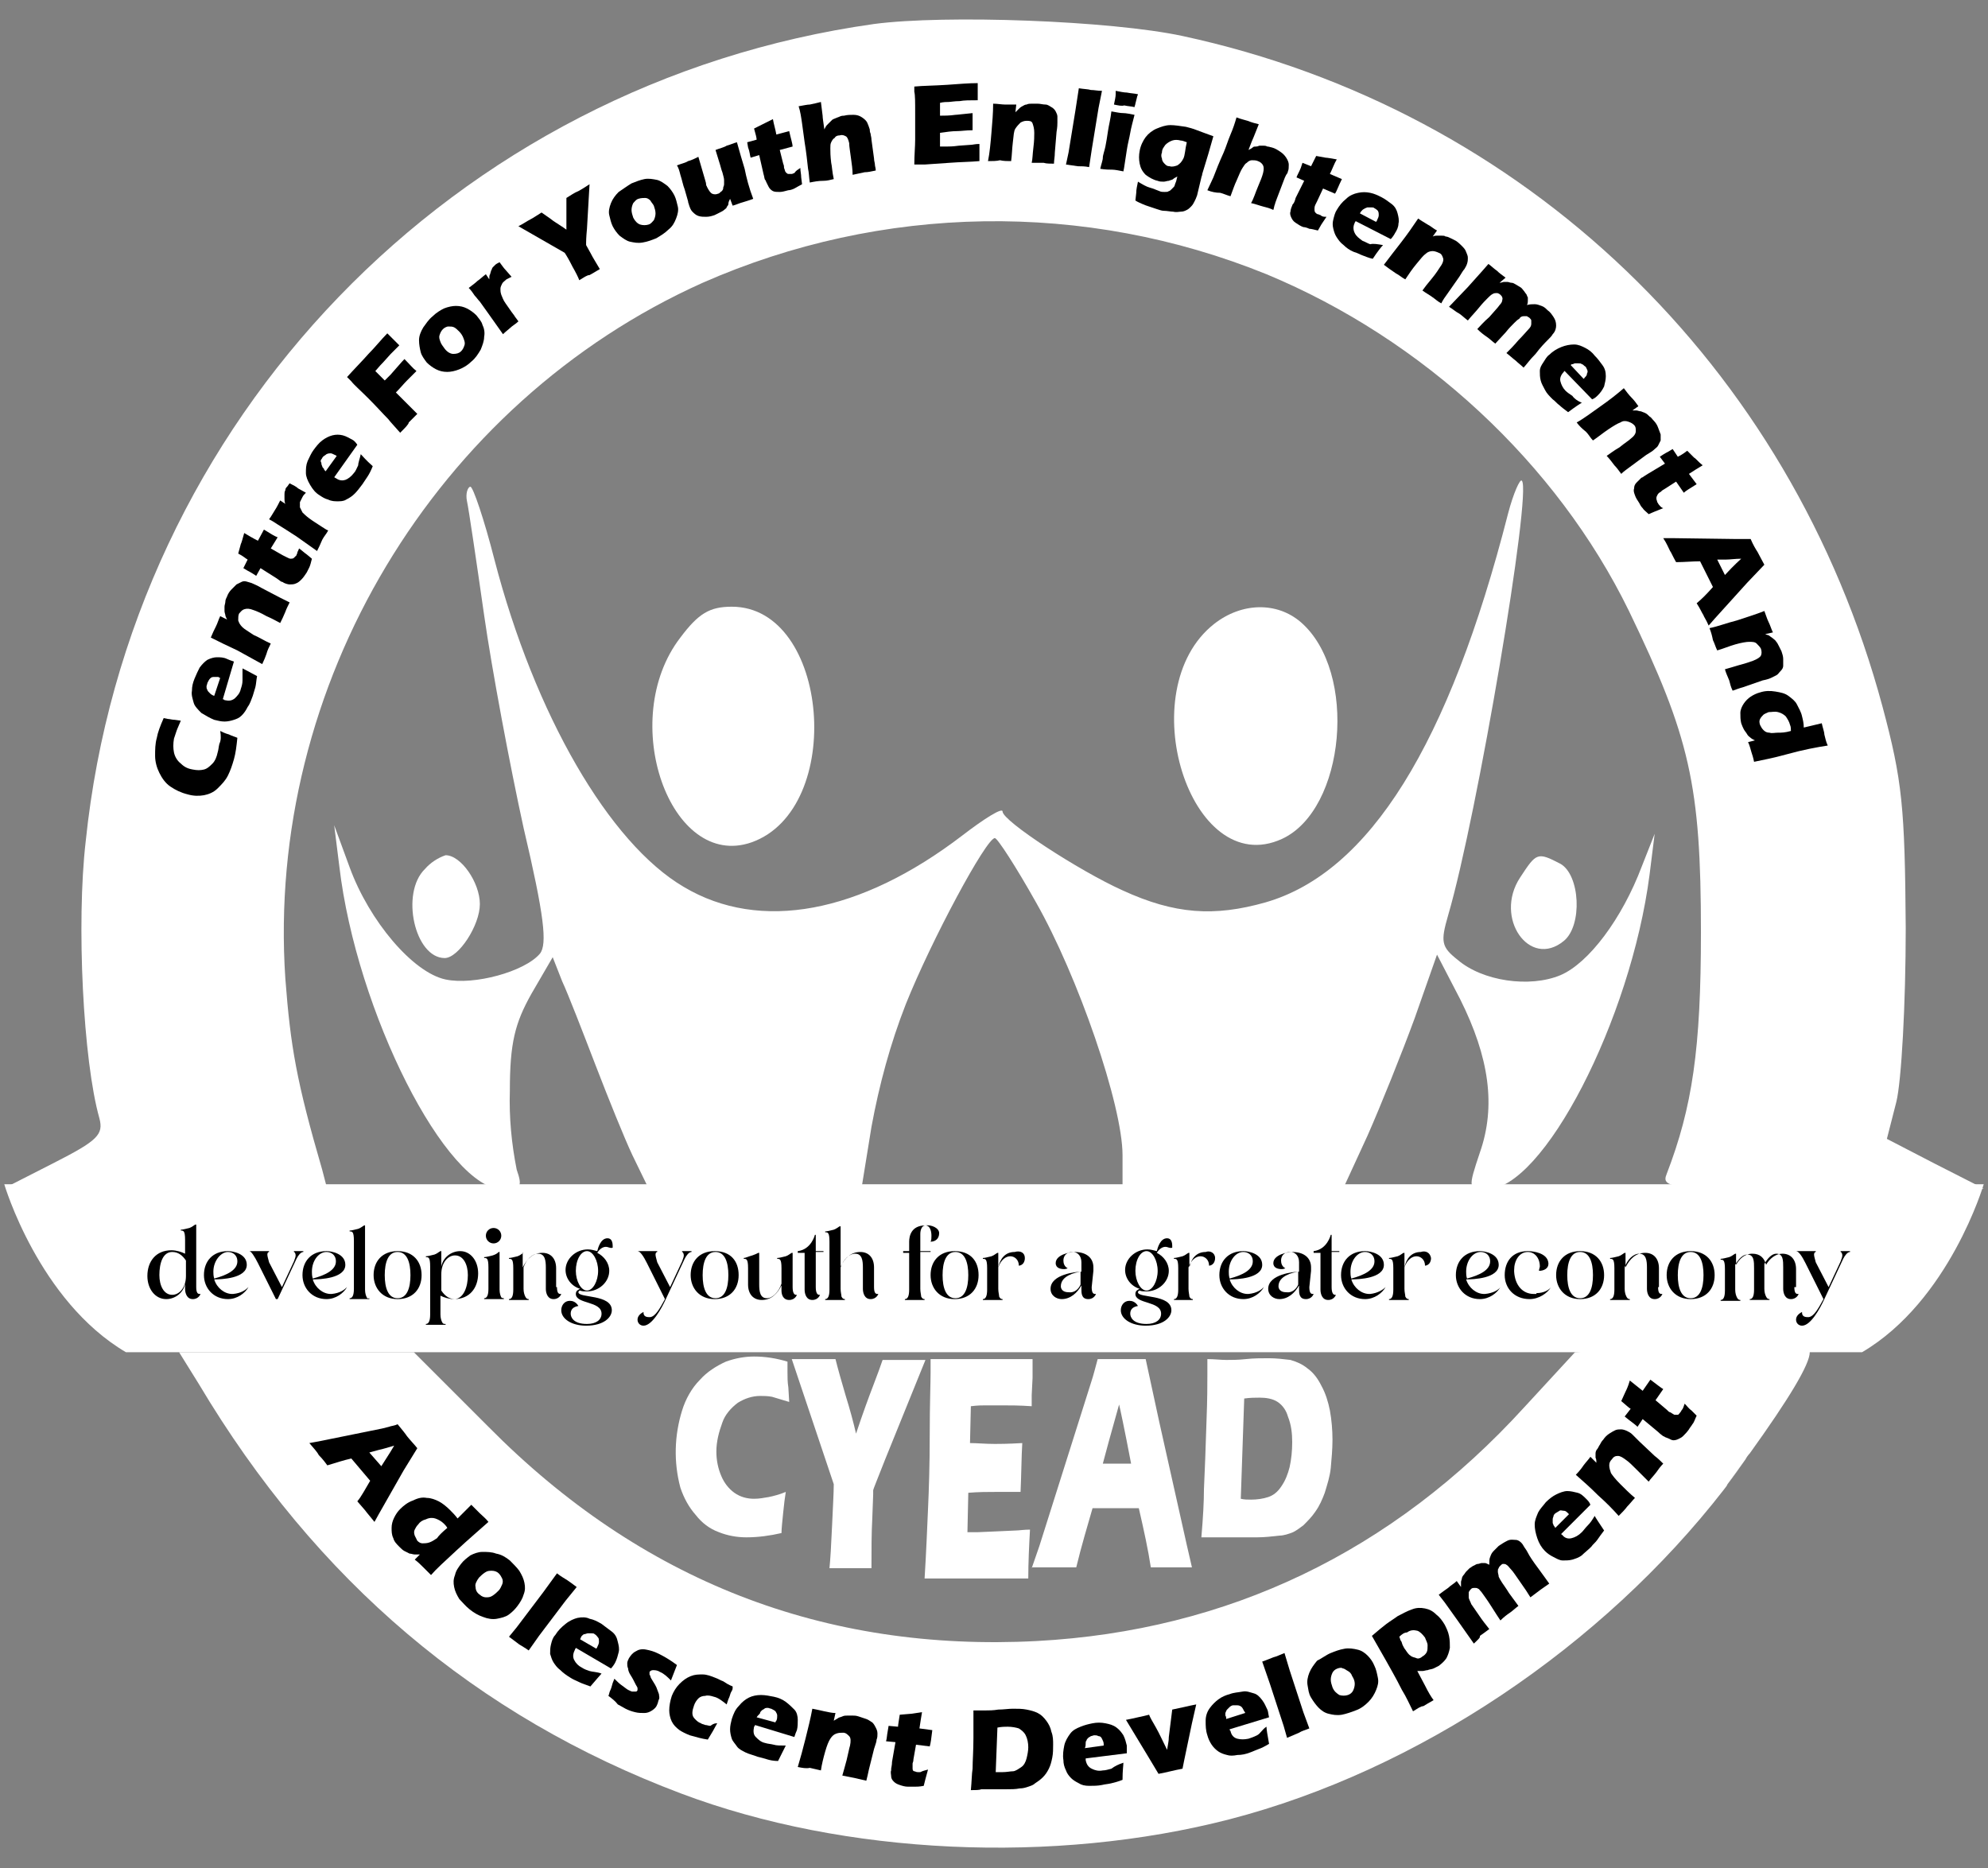
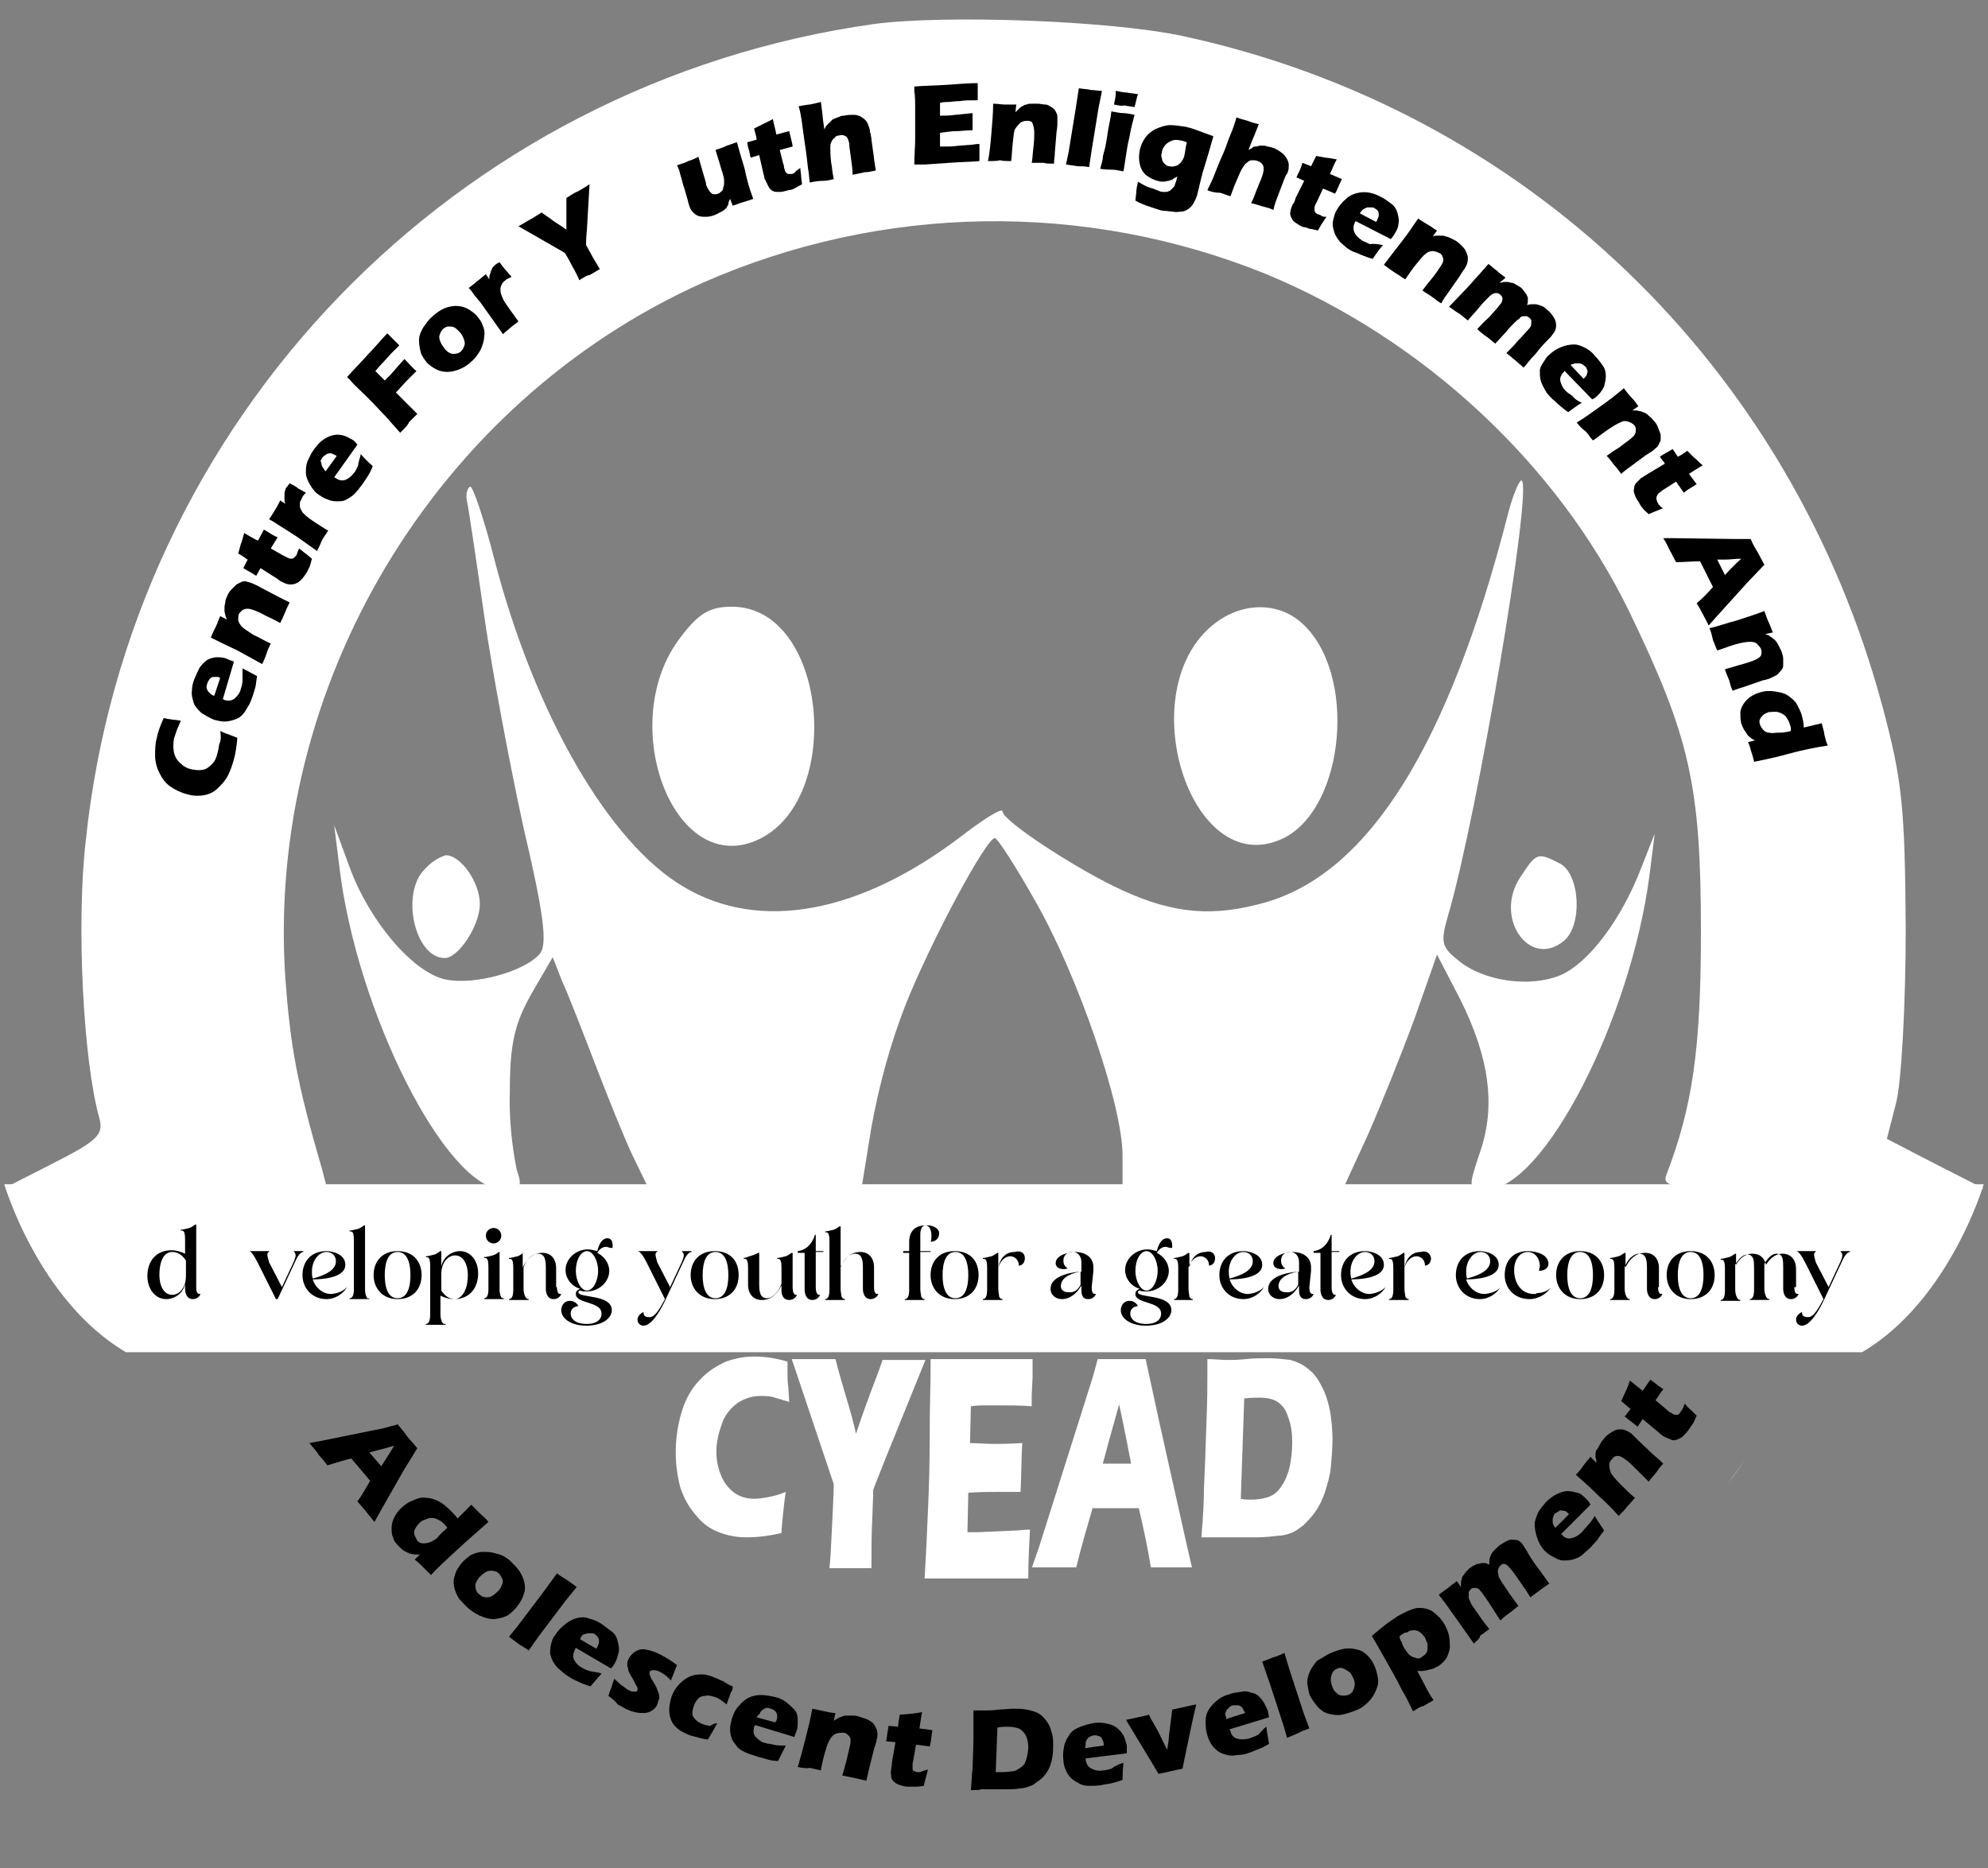
<svg xmlns="http://www.w3.org/2000/svg" version="1.1" id="Layer_1" x="0px" y="0px" viewBox="0 0 232 218" style="enable-background:new 0 0 232 218;" xml:space="preserve">
  <rect x="0" y="0" width="232" height="218" fill="#808080" stroke="none" />
  <style type="text/css">
	.st0{enable-background:new    ;}
	.st1{fill:#FFFFFF;}
</style>
  <g class="st0">
</g>
  <g>
    <path class="st1" d="M231.5,138.7l-18.9,0.1c-17.5,0-18.8-0.1-18.1-1.8c3-7.8,4-14.6,4-28.2c0-17.2-1.3-22.8-8.4-37.5   c-8.4-17.2-24-31.7-42.3-39.3c-21.2-8.6-44.9-8.2-65.8,1c-31.2,14-51,47-48.7,81.2c0.6,7.9,1.3,12,4.3,22.3l0.6,2.3H19.4l-18.1-0.1   c-0.1,0-0.2-0.1-0.2-0.2c0-0.1,0-0.1,0.1-0.2l5.1-2.6c5.1-2.6,5.8-3.3,5.3-5.2c-1.9-6.7-2.7-22.8-1.6-32.3   c5.1-49.2,43-88.5,92-95.4c8.3-1.1,27.6-0.4,36,1.4c39.9,8.6,71,38.4,81.7,78.3c2.3,8.6,2.6,11.7,2.7,25.8c0,8.8-0.5,17.9-1.1,20.3   l-1.1,4.3l5.6,2.9L231.5,138.7z" />
    <path class="st1" d="M142,20.4c0,0.8,0.5,1.2,1,0.9c0.6-0.3,1-0.9,1-1.6c0-0.5-0.4-0.9-0.9-0.9c0,0,0,0-0.1,0   C142.5,18.8,142,19.5,142,20.4z" />
    <path class="st1" d="M80,22.2c0,0.9,0.5,1.6,1,1.6c0.5,0,1-0.3,1-0.8c0,0,0,0,0-0.1c0-0.7-0.4-1.3-1-1.6C80.5,21,80,21.4,80,22.2z" />
    <path class="st1" d="M176,59.9c-6.9,27-16.2,41.9-28.3,45.4c-6,1.7-10.6,1.4-16.7-1.4c-5.1-2.3-14-8.1-14-9.2   c0-0.5-2.1,0.8-4.7,2.8c-11.9,9.1-23.6,11.3-32.5,6c-8.7-5.1-17.4-20.1-22.1-38.2c-1.2-4.7-2.5-8.5-2.8-8.5s-0.6,0.8-0.4,1.7   s1.1,7,2,13.3s3,17.5,4.6,24.8c2.4,10.2,2.8,13.6,1.9,14.7c-1.8,2.1-7.7,3.7-11,3c-3.8-0.8-8.9-6.8-11.2-13.1L39,96.3l0.6,4.8   c2,17,12.5,37.7,19.1,37.7c2.1,0,2.3-0.3,1.6-2.3c-0.6-3-0.9-6.1-0.8-9.2c0-5.6,0.6-7.9,2.5-11.3l2.5-4.3l1.1,2.8   c0.7,1.5,2.4,5.9,3.9,9.8s3.4,8.6,4.3,10.5l1.7,3.5l12.5,0.3l12.5,0.3l1.2-7.4c0.9-4.9,2.2-9.7,4-14.3c3-7.5,9.4-19.4,10.4-19.4   c0.3,0,2.5,3.4,4.8,7.5c4.9,8.6,10.1,23.7,10.1,29.5v4h25.7l2.9-6.3c1.5-3.4,4-9.6,5.5-13.7l2.6-7.4l2.7,5.2   c3.4,6.8,4.2,12.5,2.3,17.9c-1.4,4.2-1.4,4.3,0.8,4.3c6.6,0,16.8-19.8,19-36.7l0.6-4.8l-1.5,3.8c-2.3,6.1-6.2,11.3-9.5,12.7   c-3.6,1.5-9.1,0.7-12-1.8c-1.9-1.5-2-2.1-1.1-5.2c3.4-11.6,9.8-49.5,8.6-50.7C177.4,55.8,176.6,57.6,176,59.9z" />
    <path class="st1" d="M79.4,74.4c-7.4,9.6-1.2,27.2,8.3,23.9c11-3.9,9.1-27.5-2.3-27.5C82.8,70.8,81.5,71.6,79.4,74.4z" />
    <path class="st1" d="M141.7,72.8c-9.8,7.7-2.8,30,7.9,25.1c7.4-3.4,8.9-19.5,2.2-25.3C149,70.2,144.9,70.3,141.7,72.8z" />
    <path class="st1" d="M49.6,101.4c-2.9,2.8-1.2,10.4,2.3,10.4c1.6,0,4.1-3.8,4.1-6.3s-2.2-5.7-4-5.7   C51.1,100.1,50.2,100.7,49.6,101.4z" />
    <path class="st1" d="M177.4,102.4c-3.1,4.7,1.1,10.7,5.1,7.4c2.2-1.8,1.9-7.7-0.4-9C179.4,99.4,179.3,99.5,177.4,102.4z" />
    <path class="st1" d="M203.7,170.3c-0.7,1-1.4,2-2.1,2.9L203.7,170.3z" />
-     <path class="st1" d="M211.2,157.8c0,1.4-2.4,5.4-7,11.8c-0.2,0.2-0.4,0.5-0.5,0.7l-2.1,2.9l-0.1,0.2l-0.3,0.4   c-14.2,18.3-35.7,32.8-57.7,38.5c-20.5,5.3-44.9,4.2-64-3c-23.9-9-42.6-24.8-56.3-47.8l-2.3-3.7h27.4l8.7,8.7   c17.8,18,39.2,26.3,64,25c22.3-1.2,41.5-10.4,56.9-27.3l5.9-6.4C183.7,157.8,211.2,156.2,211.2,157.8z" />
    <path class="st1" d="M231.5,138.2c0,0-4,13.6-14.2,19.6H14.7c-10.2-6-14.2-19.6-14.2-19.6H231.5z" />
    <path class="st1" d="M91.7,174.1c-0.1,0.6-0.2,1.4-0.3,2.4s-0.2,1.9-0.2,2.4c-1.3,0.3-2.7,0.5-4.1,0.5c-1.1,0-2.2-0.2-3.2-0.6   c-1.1-0.4-2-1.1-2.7-2c-0.8-0.9-1.4-2-1.8-3.2c-0.8-3-0.7-6.1,0.2-9c0.4-1.3,1.1-2.6,2.1-3.6c0.8-0.9,1.9-1.6,3-2.1   c1.1-0.4,2.2-0.6,3.3-0.6c1.3,0,2.6,0.2,3.9,0.6v1.2c0,0.6,0,1.2,0.1,1.8l0.1,1.7c-0.7-0.2-1.3-0.4-2-0.6c-0.5-0.1-1-0.1-1.4-0.1   c-0.9,0-1.8,0.3-2.6,0.8c-0.8,0.6-1.5,1.4-1.8,2.3c-0.4,1.1-0.7,2.2-0.7,3.4c0,1,0.2,2,0.6,2.9c0.3,0.7,0.8,1.4,1.5,1.9   c0.7,0.5,1.5,0.7,2.3,0.7c0.6,0,1.1-0.1,1.7-0.2C90.2,174.6,91,174.4,91.7,174.1z" />
    <path class="st1" d="M96.8,183c0.1-1,0.2-2.6,0.3-4.9s0.2-3.9,0.2-4.9l-4.9-14.6c1.1,0,2,0,2.7,0s1.5,0,2.4,0   c0.3,1.2,0.7,2.6,1.2,4.3c0.5,1.6,0.9,3.1,1.2,4.4c0.8-2.4,1.5-4.3,2-5.6s0.9-2.4,1.1-3c0.9,0,1.8,0,2.6,0c0.4,0,1.2,0,2.4,0   l-4.7,11.6c-0.9,2.3-1.4,3.5-1.4,3.6v0.5l-0.1,2.7c-0.1,1.8-0.1,3.8-0.1,5.9h-2.3L96.8,183z" />
    <path class="st1" d="M107.9,184.2c0.2-3.2,0.3-5.9,0.4-8.1c0.1-2.2,0.2-5.1,0.2-8.7s0.1-6,0.1-7.2v-1.6c1.7,0,3.7,0,6.1,0   c2.2,0,4.2,0,5.8,0v0.6c0,0.1,0,0.7,0,1.6l-0.1,2c0,0.4,0,0.9,0,1.3c-1.4-0.1-2.5-0.1-3.5-0.1H115c-0.4,0-0.9,0-1.7,0.1l-0.1,4.3   c0.8,0,1.8,0.1,2.9,0.1c0.4,0,1.5,0,3.2-0.1c-0.1,1.6-0.1,3.5-0.2,5.7h-2.8c-1,0-2.1,0-3.3,0.1l-0.1,4.6h1.2l2.3-0.1l2.2-0.1   c0.3,0,0.9-0.1,1.6-0.1c-0.1,1.8-0.2,3.8-0.2,5.7c-1.7,0-3.7,0-5.7,0h-4.7L107.9,184.2z" />
    <path class="st1" d="M120.4,183l0.9-2.6l5.5-17.4l0.6-1.9c0.2-0.6,0.4-1.4,0.7-2.5c1.2,0,2.2,0,2.8,0c1,0,1.9,0,2.8,0l1.6,7.4   l3.2,14.3l0.6,2.6h-2.2h-2.6c-0.3-2-0.8-4.3-1.4-6.9h-5.4c-0.6,2.1-1.3,4.4-1.9,6.9H123H120.4z M128.7,170.8h3.3   c-0.8-4.2-1.3-6.5-1.4-6.9c-0.5,1.8-0.9,3.2-1.2,4.3L128.7,170.8z" />
    <path class="st1" d="M140.2,179.4c0.2-2.3,0.3-4.2,0.3-5.6c0.1-2.1,0.2-4.8,0.3-8c0.1-2.5,0.1-4.3,0.1-5.4v-1.8   c0.8,0,1.6,0.1,2.2,0.1s1.4,0,2.3-0.1s1.8-0.1,2.7-0.1c0.8,0,1.7,0.1,2.5,0.2c0.7,0.2,1.4,0.5,2,1c0.7,0.5,1.2,1.2,1.6,2   c0.5,0.9,0.8,1.9,1,2.9c0.2,1.1,0.3,2.3,0.3,3.4c0,1.1-0.1,2.2-0.2,3.3c-0.1,1-0.4,1.9-0.7,2.9c-0.3,0.8-0.6,1.5-1.1,2.2   c-0.4,0.6-0.9,1.1-1.4,1.6c-0.4,0.3-0.8,0.6-1.2,0.8c-0.5,0.2-1.1,0.4-1.6,0.4c-0.9,0.1-1.7,0.2-2.6,0.2h-4.3   C141.8,179.4,141.1,179.4,140.2,179.4z M144.8,174.9c0.4,0.1,0.8,0.1,1.2,0.1c0.7,0,1.4-0.1,2-0.3c0.6-0.2,1.1-0.6,1.5-1.2   c0.5-0.7,0.8-1.5,1-2.3c0.2-0.9,0.3-1.9,0.3-2.9c0-1-0.1-2-0.5-3c-0.2-0.7-0.6-1.3-1.2-1.7c-0.6-0.4-1.4-0.5-2.1-0.5   c-0.5,0-1.1,0-1.8,0.1L144.8,174.9z" />
    <g>
      <path d="M22.9,150.2c0,0.7,0.2,0.8,0.4,0.8c0,0,0.1,0,0.1,0c0,0-0.2,0.6-0.9,0.6c-0.7,0-0.9-0.7-0.9-1.2v-0.6    c-0.2,1.1-1.2,1.8-2.2,1.8c-1.3,0-2.2-1.2-2.2-2.7c0-1.7,1-3,2.8-3c0.6,0,1.2,0.2,1.6,0.4v-1.6c0-1.1-0.2-1.1-0.5-1.1v-0.1    c0.2,0,0.6-0.1,1-0.2c0.3-0.1,0.5-0.3,0.7-0.4h0.1V150.2z M21.7,147.1c-0.4-0.6-0.9-1-1.6-1c-1.1,0-1.5,1.3-1.5,2.7    c0,1.2,0.5,2.3,1.5,2.3c0.8,0,1.6-0.8,1.6-2.2h0V147.1z" />
-       <path d="M29,150.2c-0.4,0.7-1.3,1.4-2.4,1.4c-1.7,0-2.8-1.3-2.8-2.8c0-1.6,1-2.8,2.8-2.8c0.6,0,2.2,0.3,2.2,1.6    c0,1.6-3,1.7-3.8,1.7c0.3,1,1.2,1.7,2.1,1.7h0.1C28.2,150.9,28.7,150.5,29,150.2L29,150.2z M24.9,148.4c0,0.2,0,0.5,0.1,0.8    c1.5-0.4,2.7-1,2.7-2c0-0.8-0.6-1.1-1.1-1.1C25.8,146.1,24.9,147.1,24.9,148.4z" />
      <path d="M35.4,146.1c-0.3,0-0.6,0.4-0.8,0.8l-2.2,4.7h-0.2l-2.1-4.2c-0.4-0.8-0.8-1.4-1-1.4V146h2.3v0.1c-0.1,0-0.2,0.1-0.2,0.3    c0,0.2,0.1,0.5,0.2,0.9l1.5,2.9l1.4-3c0.1-0.3,0.2-0.5,0.2-0.7c0-0.2-0.1-0.4-0.2-0.4V146h1.1V146.1z" />
      <path d="M40.5,150.2c-0.4,0.7-1.3,1.4-2.4,1.4c-1.7,0-2.8-1.3-2.8-2.8c0-1.6,1-2.8,2.8-2.8c0.6,0,2.2,0.3,2.2,1.6    c0,1.6-3,1.7-3.8,1.7c0.3,1,1.2,1.7,2.1,1.7h0.1C39.7,150.9,40.2,150.5,40.5,150.2L40.5,150.2z M36.4,148.4c0,0.2,0,0.5,0.1,0.8    c1.5-0.4,2.7-1,2.7-2c0-0.8-0.6-1.1-1.1-1.1C37.2,146.1,36.4,147.1,36.4,148.4z" />
      <path d="M43.1,151.5v0.1h-2.3v-0.1c0.3,0,0.5-0.3,0.5-1.1v-5.6c0-1.1-0.2-1.1-0.5-1.1v-0.1c0.2,0,0.6-0.1,1-0.2    c0.3-0.1,0.5-0.3,0.7-0.4h0.1v7.5c0,0.4,0.1,0.7,0.2,0.9S43,151.5,43.1,151.5z" />
      <path d="M49.2,148.8c0,1.6-1,2.8-2.8,2.8c-1.8,0-2.8-1.3-2.8-2.8c0-1.6,1-2.8,2.8-2.8C48.2,146,49.2,147.2,49.2,148.8z     M47.9,148.8c0-1.5-0.4-2.7-1.5-2.7s-1.5,1.2-1.5,2.7c0,1.5,0.4,2.7,1.5,2.7S47.9,150.3,47.9,148.8z" />
      <path d="M55.8,148.6c0,1.7-1,3-2.8,3c-0.6,0-1.2-0.2-1.6-0.4v2.2c0,0.4,0.1,0.7,0.2,0.9c0.1,0.2,0.2,0.2,0.4,0.2v0.1h-2.3v-0.1    c0.3,0,0.5-0.3,0.5-1.1v-5.6c0-1.1-0.2-1.1-0.5-1.1v-0.1c0.2,0,0.6-0.1,1-0.2c0.3-0.1,0.5-0.3,0.7-0.4h0.1v1.8    c0.2-1.1,1.2-1.8,2.2-1.8C54.9,146,55.8,147.1,55.8,148.6z M54.6,148.8c0-1.2-0.5-2.3-1.5-2.3c-0.8,0-1.6,0.8-1.6,2.2h0v1.9    c0.4,0.6,0.9,1,1.6,1C54.1,151.5,54.6,150.2,54.6,148.8z" />
      <path d="M58.8,151.5v0.1h-2.3v-0.1c0.3,0,0.5-0.3,0.5-1.1v-2.5c0-1.1-0.2-1.1-0.5-1.1v-0.1c0.2,0,0.6-0.1,1-0.2    c0.3-0.1,0.5-0.2,0.7-0.4h0.1v4.4c0,0.4,0.1,0.7,0.2,0.9C58.5,151.4,58.6,151.5,58.8,151.5z M57.6,145.1c-0.5,0-0.9-0.4-0.9-0.9    c0-0.5,0.4-0.9,0.9-0.9s0.9,0.4,0.9,0.9C58.5,144.7,58.1,145.1,57.6,145.1z" />
      <path d="M65,150.2c0,0.7,0.2,0.8,0.4,0.8c0,0,0.1,0,0.1,0c0,0-0.2,0.6-0.9,0.6s-0.9-0.7-0.9-1.2v-2.5h0c0-0.8-0.1-1.6-0.9-1.6    c-0.7,0-1.4,0.7-1.7,1.6v2.5c0,0.4,0.1,0.7,0.2,0.9s0.2,0.3,0.4,0.3v0.1h-2.3v-0.1c0.3,0,0.5-0.3,0.5-1.1v-2.5    c0-1.1-0.2-1.1-0.5-1.1v-0.1c0.2,0,0.6-0.1,1-0.2c0.3-0.1,0.5-0.3,0.7-0.4H61v1.7c0.5-1,1.2-1.7,2.3-1.7c1,0,1.6,0.7,1.6,1.8    V150.2z" />
      <path d="M70.7,145.5c-0.3,0-0.7,0.2-1,0.7c0.8,0.4,1.4,1.2,1.4,2.1c0,1.3-1.2,2.4-2.6,2.4c-0.3,0-0.6,0-0.8-0.1    c-0.1,0-0.2,0.1-0.2,0.2c0,0.7,3.9,0.2,3.9,2.1c0,0.8-0.9,1.8-3,1.8c-1.7,0-2.9-0.8-2.9-1.8c0-0.6,0.4-1.1,1-1.1    c0.3,0,0.7,0.1,1,0.6c-0.6,0.1-0.9,0.4-0.9,0.9c0,0.4,0.3,1.2,1.9,1.2c1.1,0,1.7-0.5,1.7-1.2c0-1.5-3-1.1-3-2.3    c0-0.4,0.3-0.5,0.5-0.6c-1-0.3-1.7-1.2-1.7-2.2c0-1.3,1.2-2.4,2.6-2.4c0.4,0,0.7,0.1,1.1,0.2c0.1-0.4,0.4-1.5,1.2-1.5    c0.5,0,0.6,0.5,0.6,0.9c0,0.1,0,0.2,0,0.2C71.2,145.7,71,145.5,70.7,145.5z M69.8,148.3c0-1.2-0.6-2.3-1.3-2.3    c-0.7,0-1.3,1-1.3,2.3c0,1.2,0.6,2.3,1.3,2.3C69.2,150.6,69.8,149.5,69.8,148.3z" />
      <path d="M80.7,146v0.1c-0.3,0-0.6,0.4-0.8,0.8l-2.2,4.7c-0.5,1.1-1.6,3.1-2.6,3.1c-0.4,0-0.7-0.3-0.7-0.7s0.3-0.7,0.7-0.9    c0,0,0,0.1,0,0.1c0,0.3,0.2,0.5,0.6,0.5c0.1,0,0.1,0,0.2,0c0.6-0.1,1.1-1,1.7-2.1l-2.1-4.2c-0.4-0.8-0.8-1.4-1.1-1.4V146h2.3v0.1    c-0.1,0-0.2,0.1-0.2,0.3c0,0.2,0.1,0.5,0.2,0.9l1.5,2.9l1.4-3c0.1-0.3,0.2-0.5,0.2-0.7c0-0.2-0.1-0.4-0.2-0.4V146H80.7z" />
      <path d="M86.2,148.8c0,1.6-1,2.8-2.8,2.8c-1.8,0-2.8-1.3-2.8-2.8c0-1.6,1-2.8,2.8-2.8C85.3,146,86.2,147.2,86.2,148.8z M85,148.8    c0-1.5-0.4-2.7-1.5-2.7s-1.5,1.2-1.5,2.7c0,1.5,0.4,2.7,1.5,2.7S85,150.3,85,148.8z" />
      <path d="M92.5,150.2c0,0.7,0.2,0.9,0.4,0.9c0,0,0.1,0,0.1,0c0,0-0.2,0.6-0.9,0.6c-0.7,0-0.9-0.6-0.9-1.1v-0.6    c-0.5,1-1.2,1.7-2.3,1.7c-1,0-1.6-0.7-1.6-1.8v-1.9c0-1.1-0.2-1.1-0.5-1.1v-0.1c0.2,0,0.6-0.2,1-0.3c0.3-0.1,0.5-0.2,0.7-0.3h0.1    v3.7h0c0,0.8,0.1,1.6,0.9,1.6c0.7,0,1.4-0.8,1.7-1.7v-1.8c0-1.1-0.2-1.1-0.5-1.1v-0.1c0.2,0,0.6-0.1,1-0.2    c0.3-0.1,0.5-0.3,0.7-0.4h0.1V150.2z" />
      <path d="M95.2,150.2c0,0.7,0.2,0.9,0.4,0.9c0,0,0.1,0,0.1,0c0,0-0.2,0.6-0.9,0.6s-0.9-0.7-0.9-1.2v-4.3h-0.8V146    c1.6-0.2,2-1.9,2-1.9h0.1v1.9h0.9v0.1h-0.9V150.2z" />
      <path d="M102,150.2c0,0.7,0.2,0.8,0.4,0.8c0,0,0.1,0,0.1,0c0,0-0.2,0.6-0.9,0.6c-0.7,0-0.9-0.7-0.9-1.2v-2.5    c0-0.8-0.1-1.6-0.9-1.6c-0.7,0-1.4,0.7-1.7,1.6v2.5c0,0.4,0.1,0.7,0.1,0.9c0.1,0.2,0.2,0.3,0.4,0.3v0.1h-2.3v-0.1    c0.3,0,0.5-0.3,0.5-1.1v-5.6c0-1.1-0.2-1.1-0.5-1.1v-0.1c0.2,0,0.6-0.1,1-0.2c0.3-0.1,0.5-0.3,0.7-0.4h0.1v4.7    c0.5-1,1.2-1.7,2.3-1.7c1,0,1.6,0.7,1.6,1.8V150.2z" />
      <path d="M109.6,143.9c0,0.7-0.5,1-1,1c0.1-0.2,0.1-0.4,0.1-0.7c0-0.6-0.2-1.2-0.7-1.2c-0.4,0-0.6,0.5-0.6,1h0v2h1.2v0.1h-1.2v4.3    c0,0.4,0.1,0.7,0.1,0.9c0.1,0.2,0.2,0.3,0.4,0.3v0.1h-2.3v-0.1c0.3,0,0.5-0.3,0.5-1.1v-4.3h-0.7V146h0.7v-1.1    c0-0.6,0.2-1.9,1.9-1.9C108.7,142.9,109.6,143.3,109.6,143.9z" />
      <path d="M114.2,148.8c0,1.6-1,2.8-2.8,2.8c-1.8,0-2.8-1.3-2.8-2.8c0-1.6,1-2.8,2.8-2.8C113.3,146,114.2,147.2,114.2,148.8z     M113,148.8c0-1.5-0.4-2.7-1.5-2.7s-1.5,1.2-1.5,2.7c0,1.5,0.4,2.7,1.5,2.7S113,150.3,113,148.8z" />
      <path d="M119.6,146.8L119.6,146.8c0,0.8-0.6,0.9-0.7,0.9c0-0.7-0.5-1.1-1-1.1c-0.5,0-1.1,0.4-1.4,1.3v2.5c0,0.4,0.1,0.7,0.1,0.9    c0.1,0.2,0.2,0.3,0.4,0.3v0.1h-2.3v-0.1c0.3,0,0.5-0.3,0.5-1.1v-2.5c0-1.1-0.2-1.1-0.5-1.1v-0.1c0.2,0,0.6-0.1,1-0.2    c0.3-0.1,0.5-0.3,0.7-0.4h0.1v1.7c0.2-1,0.8-1.8,1.9-1.8C119.1,145.9,119.6,146.2,119.6,146.8z" />
      <path d="M127.4,150.2c0,0.7,0.2,0.8,0.4,0.8c0,0,0.1,0,0.1,0c0,0-0.2,0.6-0.9,0.6c-0.8,0-0.8-0.7-0.8-1.2V150    c-0.5,0.9-1.3,1.6-2.3,1.6c-0.6,0-1.3-0.4-1.3-1.2c0-1.7,3-2,3.6-2v-1.1c0-0.8-0.5-1.2-1-1.2c-0.8,0-1.1,0.5-1.1,1    c0,0.3,0.1,0.7,0.5,0.9c0,0-0.2,0.1-0.4,0.1c-0.4,0-1-0.1-1-0.7c0-1,1.7-1.3,2.2-1.3h0c1.4,0,2.2,0.7,2.2,1.8v0.4L127.4,150.2    L127.4,150.2z M126.1,149.9v-1.5c-0.7,0.1-2.3,0.5-2.3,1.7c0,0.3,0.2,0.7,0.9,0.7C125.4,150.9,125.9,150.4,126.1,149.9z" />
      <path d="M136,145.5c-0.3,0-0.7,0.2-1,0.7c0.8,0.4,1.4,1.2,1.4,2.1c0,1.3-1.2,2.4-2.6,2.4c-0.3,0-0.6,0-0.8-0.1    c-0.1,0-0.2,0.1-0.2,0.2c0,0.7,3.9,0.2,3.9,2.1c0,0.8-0.9,1.8-3,1.8c-1.7,0-2.9-0.8-2.9-1.8c0-0.6,0.4-1.1,1-1.1    c0.3,0,0.7,0.1,1,0.6c-0.6,0.1-0.9,0.4-0.9,0.9c0,0.4,0.3,1.2,1.9,1.2c1.1,0,1.7-0.5,1.7-1.2c0-1.5-3-1.1-3-2.3    c0-0.4,0.3-0.5,0.5-0.6c-1-0.3-1.7-1.2-1.7-2.2c0-1.3,1.2-2.4,2.6-2.4c0.4,0,0.7,0.1,1.1,0.2c0.1-0.4,0.4-1.5,1.2-1.5    c0.5,0,0.6,0.5,0.6,0.9c0,0.1,0,0.2,0,0.2C136.5,145.7,136.3,145.5,136,145.5z M135.1,148.3c0-1.2-0.6-2.3-1.3-2.3    c-0.7,0-1.3,1-1.3,2.3c0,1.2,0.6,2.3,1.3,2.3C134.5,150.6,135.1,149.5,135.1,148.3z" />
      <path d="M141.8,146.8L141.8,146.8c0,0.8-0.6,0.9-0.7,0.9c0-0.7-0.5-1.1-1-1.1c-0.5,0-1.1,0.4-1.4,1.3v2.5c0,0.4,0.1,0.7,0.1,0.9    c0.1,0.2,0.2,0.3,0.4,0.3v0.1H137v-0.1c0.3,0,0.5-0.3,0.5-1.1v-2.5c0-1.1-0.2-1.1-0.5-1.1v-0.1c0.2,0,0.6-0.1,1-0.2    c0.3-0.1,0.5-0.3,0.7-0.4h0.1v1.7c0.2-1,0.8-1.8,1.9-1.8C141.2,145.9,141.8,146.2,141.8,146.8z" />
      <path d="M147.5,150.2c-0.4,0.7-1.3,1.4-2.4,1.4c-1.7,0-2.8-1.3-2.8-2.8c0-1.6,1-2.8,2.8-2.8c0.6,0,2.2,0.3,2.2,1.6    c0,1.6-3,1.7-3.8,1.7c0.3,1,1.2,1.7,2.1,1.7h0.1C146.7,150.9,147.2,150.5,147.5,150.2L147.5,150.2z M143.4,148.4    c0,0.2,0,0.5,0.1,0.8c1.5-0.4,2.7-1,2.7-2c0-0.8-0.6-1.1-1.1-1.1C144.2,146.1,143.4,147.1,143.4,148.4z" />
      <path d="M152.8,150.2c0,0.7,0.2,0.8,0.4,0.8c0,0,0.1,0,0.1,0c0,0-0.2,0.6-0.9,0.6c-0.8,0-0.8-0.7-0.8-1.2V150    c-0.5,0.9-1.3,1.6-2.3,1.6c-0.6,0-1.3-0.4-1.3-1.2c0-1.7,3-2,3.6-2v-1.1c0-0.8-0.5-1.2-1-1.2c-0.8,0-1.1,0.5-1.1,1    c0,0.3,0.1,0.7,0.5,0.9c0,0-0.2,0.1-0.4,0.1c-0.4,0-1-0.1-1-0.7c0-1,1.7-1.3,2.2-1.3h0c1.4,0,2.2,0.7,2.2,1.8v0.4L152.8,150.2    L152.8,150.2z M151.5,149.9v-1.5c-0.7,0.1-2.3,0.5-2.3,1.7c0,0.3,0.2,0.7,0.9,0.7C150.8,150.9,151.3,150.4,151.5,149.9z" />
      <path d="M155.4,150.2c0,0.7,0.2,0.9,0.4,0.9c0,0,0.1,0,0.1,0c0,0-0.2,0.6-0.9,0.6s-0.9-0.7-0.9-1.2v-4.3h-0.8V146    c1.6-0.2,2-1.9,2-1.9h0.1v1.9h0.9v0.1h-0.9V150.2z" />
      <path d="M161.7,150.2c-0.4,0.7-1.3,1.4-2.4,1.4c-1.7,0-2.8-1.3-2.8-2.8c0-1.6,1-2.8,2.8-2.8c0.6,0,2.2,0.3,2.2,1.6    c0,1.6-3,1.7-3.8,1.7c0.3,1,1.2,1.7,2.1,1.7h0.1C160.8,150.9,161.4,150.5,161.7,150.2L161.7,150.2z M157.6,148.4    c0,0.2,0,0.5,0.1,0.8c1.5-0.4,2.7-1,2.7-2c0-0.8-0.6-1.1-1.1-1.1C158.4,146.1,157.6,147.1,157.6,148.4z" />
      <path d="M167,146.8L167,146.8c0,0.8-0.6,0.9-0.7,0.9c0-0.7-0.5-1.1-1-1.1c-0.5,0-1.1,0.4-1.4,1.3v2.5c0,0.4,0.1,0.7,0.1,0.9    c0.1,0.2,0.2,0.3,0.4,0.3v0.1h-2.3v-0.1c0.3,0,0.5-0.3,0.5-1.1v-2.5c0-1.1-0.2-1.1-0.5-1.1v-0.1c0.2,0,0.6-0.1,1-0.2    c0.3-0.1,0.5-0.3,0.7-0.4h0.1v1.7c0.2-1,0.8-1.8,1.9-1.8C166.4,145.9,166.9,146.2,167,146.8z" />
      <path d="M175.1,150.2c-0.4,0.7-1.3,1.4-2.4,1.4c-1.7,0-2.8-1.3-2.8-2.8c0-1.6,1-2.8,2.8-2.8c0.6,0,2.2,0.3,2.2,1.6    c0,1.6-3,1.7-3.8,1.7c0.3,1,1.2,1.7,2.1,1.7h0.1C174.3,150.9,174.9,150.5,175.1,150.2L175.1,150.2z M171.1,148.4    c0,0.2,0,0.5,0.1,0.8c1.5-0.4,2.7-1,2.7-2c0-0.8-0.6-1.1-1.1-1.1C171.9,146.1,171.1,147.1,171.1,148.4z" />
      <path d="M179.3,150.9c0.9,0,1.5-0.4,1.7-0.7l0,0c-0.4,0.7-1.4,1.4-2.5,1.4c-1.8,0-2.9-1.3-2.9-2.8c0-1.6,0.9-2.8,2.7-2.8    c0.6,0,2.3,0.2,2.4,1.4c0,0,0,0.1,0,0.1c0,0.5-0.5,0.8-1.1,0.8c0-0.2,0.1-0.4,0.1-0.5c0-1-0.6-1.7-1.4-1.7c-1,0-1.6,1-1.6,2.1v0.2    c0.1,1.6,1,2.6,2.3,2.6H179.3z" />
      <path d="M187.2,148.8c0,1.6-1,2.8-2.8,2.8c-1.8,0-2.8-1.3-2.8-2.8c0-1.6,1-2.8,2.8-2.8C186.2,146,187.2,147.2,187.2,148.8z     M185.9,148.8c0-1.5-0.4-2.7-1.5-2.7s-1.5,1.2-1.5,2.7c0,1.5,0.4,2.7,1.5,2.7S185.9,150.3,185.9,148.8z" />
      <path d="M193.5,150.2c0,0.7,0.2,0.8,0.4,0.8c0,0,0.1,0,0.1,0c0,0-0.2,0.6-0.9,0.6s-0.9-0.7-0.9-1.2v-2.5h0c0-0.8-0.1-1.6-0.9-1.6    c-0.7,0-1.4,0.7-1.7,1.6v2.5c0,0.4,0.1,0.7,0.2,0.9s0.2,0.3,0.4,0.3v0.1h-2.3v-0.1c0.3,0,0.5-0.3,0.5-1.1v-2.5    c0-1.1-0.2-1.1-0.5-1.1v-0.1c0.2,0,0.6-0.1,1-0.2c0.3-0.1,0.5-0.3,0.7-0.4h0.1v1.7c0.5-1,1.2-1.7,2.3-1.7c1,0,1.6,0.7,1.6,1.8    V150.2z" />
      <path d="M200.1,148.8c0,1.6-1,2.8-2.8,2.8c-1.8,0-2.8-1.3-2.8-2.8c0-1.6,1-2.8,2.8-2.8C199.1,146,200.1,147.2,200.1,148.8z     M198.8,148.8c0-1.5-0.4-2.7-1.5-2.7s-1.5,1.2-1.5,2.7c0,1.5,0.4,2.7,1.5,2.7S198.8,150.3,198.8,148.8z" />
      <path d="M209.4,150.2c0,0.7,0.2,0.8,0.4,0.8c0,0,0.1,0,0.1,0c0,0-0.2,0.6-0.9,0.6c-0.7,0-0.9-0.7-0.9-1.2v-2.5    c0-0.8,0-1.6-0.8-1.6c-0.5,0-1,0.5-1.4,1.2c0,0.1,0,0.2,0,0.3v2.6c0,0.4,0.1,0.7,0.2,0.9c0.1,0.2,0.2,0.3,0.4,0.3v0.1h-2.3v-0.1    c0.3,0,0.5-0.3,0.5-1.1v-2.5c0-0.8,0-1.6-0.8-1.6c-0.5,0-1,0.5-1.4,1.2v2.9c0,0.4,0.1,0.7,0.2,0.9s0.2,0.3,0.4,0.3v0.1h-2.3v-0.1    c0.3,0,0.5-0.3,0.5-1.1v-2.5c0-1.1-0.2-1.1-0.5-1.1v-0.1c0.2,0,0.6-0.1,1-0.2c0.3-0.1,0.5-0.3,0.7-0.4h0.1l0,1.3    c0.4-0.7,1-1.3,1.9-1.3c0.9,0,1.4,0.5,1.6,1.3c0.4-0.7,1.1-1.3,1.9-1.3c1,0,1.6,0.7,1.6,1.8V150.2z" />
      <path d="M215.9,146v0.1c-0.3,0-0.6,0.4-0.8,0.8l-2.2,4.7c-0.5,1.1-1.6,3.1-2.6,3.1c-0.4,0-0.7-0.3-0.7-0.7s0.3-0.7,0.7-0.9    c0,0,0,0.1,0,0.1c0,0.3,0.2,0.5,0.6,0.5c0.1,0,0.1,0,0.2,0c0.6-0.1,1.1-1,1.7-2.1l-2.1-4.2c-0.4-0.8-0.8-1.4-1.1-1.4V146h2.3v0.1    c-0.1,0-0.2,0.1-0.2,0.3c0,0.2,0.1,0.5,0.2,0.9l1.5,2.9l1.4-3c0.1-0.3,0.2-0.5,0.2-0.7c0-0.2-0.1-0.4-0.2-0.4V146H215.9z" />
    </g>
    <g>
      <path d="M25.7,85.3c0.2,0.1,0.6,0.3,1,0.4c0.4,0.2,0.8,0.3,1,0.4c-0.1,1-0.2,1.8-0.4,2.5c-0.2,0.7-0.4,1.3-0.7,1.9    c-0.3,0.6-0.7,1-1.2,1.5s-1.1,0.7-1.6,0.8c-0.6,0.1-1.2,0.1-1.9-0.1c-0.8-0.2-1.4-0.5-2-0.9c-0.6-0.4-1-1-1.3-1.6    c-0.3-0.6-0.5-1.3-0.5-2c0-0.7,0-1.4,0.2-2.1c0.1-0.6,0.4-1.4,0.8-2.3l0.5,0.1c0.2,0,0.5,0.1,0.8,0.1l0.7,0.1    c-0.2,0.5-0.4,0.9-0.5,1.2c-0.1,0.3-0.2,0.6-0.3,0.9c-0.1,0.6-0.1,1.1,0,1.6c0.1,0.5,0.4,1,0.8,1.3c0.4,0.4,0.8,0.6,1.4,0.7    c0.5,0.1,0.9,0.1,1.3,0s0.7-0.4,1-0.7s0.5-0.8,0.6-1.3c0.1-0.3,0.1-0.6,0.2-1C25.8,86.4,25.8,85.9,25.7,85.3z" />
      <path d="M28.3,78c0.2,0.1,0.8,0.4,1.7,0.9c-0.1,0.5-0.1,0.9-0.2,1.3c-0.1,0.3-0.2,0.7-0.3,1c-0.2,0.5-0.3,0.9-0.6,1.3    c-0.2,0.4-0.4,0.7-0.7,1s-0.6,0.4-0.9,0.5c-0.3,0.1-0.7,0.2-1.1,0.2c-0.4,0-0.8-0.1-1.2-0.2c-0.5-0.2-1-0.5-1.5-0.8    c-0.4-0.4-0.8-0.8-0.9-1.2s-0.3-0.9-0.2-1.4c0-0.5,0.1-0.9,0.3-1.4c0.2-0.5,0.4-0.9,0.6-1.3c0.3-0.4,0.6-0.7,0.9-0.9    c0.4-0.2,0.8-0.3,1.1-0.3c0.4,0,0.8,0,1.2,0.2c0.2,0.1,0.5,0.2,0.8,0.3L26,81.6c0.1,0,0.1,0,0.2,0.1c0.5,0.1,0.8,0.1,1.2-0.2    c0.3-0.3,0.6-0.6,0.7-1.1c0.1-0.3,0.2-0.6,0.2-1C28.3,79.1,28.3,78.6,28.3,78z M25,81.2l0.7-2.1c-0.1,0-0.1,0-0.2-0.1    C25.3,79,25.1,79,24.9,79s-0.3,0.1-0.4,0.2c-0.1,0.1-0.2,0.3-0.3,0.5c0,0.1-0.1,0.3-0.1,0.4c0,0.1,0,0.3,0.1,0.4    c0,0.1,0.1,0.2,0.2,0.3c0.1,0.1,0.2,0.2,0.2,0.2S24.9,81.2,25,81.2z" />
      <path d="M30.6,77.5c-0.9-0.5-1.8-1-2.9-1.6c-1.1-0.5-2.1-1-3.1-1.5c0.2-0.5,0.4-0.9,0.6-1.3c0.2-0.4,0.3-0.8,0.5-1.2l0.8,0.4    c-0.1-0.2-0.2-0.4-0.2-0.5c0-0.1-0.1-0.3-0.1-0.5c0-0.2,0-0.4,0-0.5c0-0.2,0.1-0.4,0.1-0.6s0.1-0.4,0.2-0.6    c0.1-0.3,0.3-0.6,0.5-0.8s0.4-0.4,0.6-0.6c0.2-0.1,0.4-0.2,0.6-0.3s0.4-0.1,0.7,0s0.4,0.1,0.6,0.2c0.2,0.1,0.5,0.2,1,0.5l2.1,1.1    c0.4,0.2,0.8,0.4,1.2,0.6c-0.2,0.4-0.4,0.8-0.5,1.1c-0.2,0.5-0.4,0.9-0.6,1.3c-0.4-0.2-0.9-0.5-1.6-0.8c-0.7-0.4-1.2-0.6-1.5-0.7    c-0.5-0.2-0.8-0.2-1.1-0.1c-0.3,0.1-0.4,0.3-0.6,0.5c-0.1,0.2-0.1,0.5-0.1,0.8c0.1,0.3,0.2,0.5,0.5,0.8c0.2,0.2,0.7,0.5,1.3,0.9    c0.7,0.3,1.3,0.7,2,1c-0.2,0.4-0.4,0.8-0.5,1.2C31,76.6,30.8,77.1,30.6,77.5z" />
      <path d="M34.9,64c0.3,0.2,0.6,0.5,0.9,0.7l0.6,0.5c-0.1,0.4-0.2,0.8-0.3,1c-0.1,0.2-0.2,0.4-0.3,0.6c-0.2,0.3-0.4,0.6-0.6,0.8    s-0.4,0.4-0.7,0.5c-0.2,0.1-0.5,0.1-0.7,0.1c-0.2,0-0.5-0.1-0.7-0.2c0,0-0.1-0.1-0.2-0.1s-0.3-0.2-0.6-0.4l-1.9-1.2l-0.5,0.9    c-0.3-0.2-0.6-0.4-1-0.6l-0.5-0.3l0.5-1c-0.2-0.1-0.5-0.4-1.1-0.7l0.3-1.1c0.1-0.2,0.2-0.6,0.4-1.3c0.5,0.3,1,0.6,1.6,0.9l0.7-1.3    c0.8,0.5,1.3,0.8,1.6,0.9L31.6,64l1.4,0.8c0.2,0.1,0.4,0.2,0.4,0.2c0.2,0.1,0.4,0.2,0.5,0.2s0.3,0,0.4-0.1    c0.1-0.1,0.2-0.2,0.3-0.3c0-0.1,0.1-0.2,0.1-0.3S34.8,64.3,34.9,64z" />
      <path d="M37,64.3l-2.4-1.7l-1.4-0.9c-0.3-0.2-0.5-0.3-0.8-0.5c-0.3-0.2-0.6-0.4-1-0.6c0.3-0.4,0.5-0.8,0.7-1.1    c0.2-0.3,0.4-0.7,0.6-1.1l0.6,0.4c-0.1-0.2-0.1-0.4-0.1-0.6c0-0.1,0-0.3,0-0.5s0-0.3,0.1-0.5c0-0.2,0.1-0.3,0.2-0.4    c0.1-0.1,0.2-0.3,0.3-0.4c0.4,0.2,0.8,0.4,1,0.6l0.9,0.5c-0.2,0.2-0.3,0.3-0.4,0.5c-0.1,0.2-0.2,0.4-0.3,0.6c0,0.2,0,0.4,0,0.6    c0.1,0.2,0.2,0.4,0.3,0.6c0.2,0.2,0.4,0.4,0.8,0.7c0.4,0.3,0.9,0.6,1.5,1c0.2,0.1,0.4,0.3,0.7,0.4c-0.2,0.4-0.5,0.7-0.7,1.1    C37.4,63.5,37.2,63.9,37,64.3z" />
      <path d="M42.1,53c0.2,0.2,0.6,0.7,1.4,1.4c-0.2,0.5-0.4,0.9-0.6,1.2c-0.2,0.3-0.4,0.6-0.6,0.9c-0.3,0.4-0.6,0.8-0.9,1.1    s-0.6,0.5-1,0.7c-0.3,0.2-0.7,0.2-1,0.2s-0.7,0-1.1-0.2c-0.4-0.1-0.7-0.3-1-0.5c-0.5-0.3-0.8-0.7-1.1-1.2c-0.3-0.5-0.5-1-0.5-1.4    c0-0.5,0-0.9,0.2-1.4c0.2-0.4,0.4-0.9,0.7-1.3c0.3-0.4,0.6-0.8,1-1.1c0.4-0.3,0.8-0.5,1.2-0.6c0.4-0.1,0.8-0.1,1.2,0    s0.7,0.3,1.1,0.5c0.2,0.1,0.4,0.3,0.6,0.6l-2.7,3.8c0.1,0,0.1,0.1,0.2,0.1c0.4,0.3,0.8,0.3,1.1,0.2s0.7-0.4,1-0.8    c0.2-0.2,0.3-0.5,0.5-0.9C41.8,54,42,53.5,42.1,53z M38,55l1.3-1.8c-0.1,0-0.1-0.1-0.2-0.1c-0.2-0.1-0.4-0.2-0.5-0.2    s-0.3,0-0.5,0.1c-0.1,0.1-0.3,0.2-0.4,0.3c-0.1,0.1-0.1,0.2-0.2,0.3s-0.1,0.3,0,0.4c0,0.1,0,0.2,0.1,0.4c0,0.1,0.1,0.2,0.2,0.3    C37.8,54.8,37.9,54.9,38,55z" />
      <path d="M46.7,50.5c-0.6-0.7-1.1-1.2-1.4-1.6c-0.6-0.6-1.3-1.4-2.3-2.4s-1.7-1.6-2-2l-0.5-0.5c0.9-1,1.8-1.9,2.5-2.7    c0.8-0.8,1.5-1.7,2.2-2.4c0.7,0.7,1.2,1.2,1.4,1.4l-0.4,0.4l-0.3,0.3l-0.3,0.3l-0.9,1c-0.1,0.1-0.4,0.4-0.9,1l1.1,1.1l0.7-0.7    l0.7-0.8c0.2-0.2,0.5-0.6,0.9-1c0.6,0.6,1,1.1,1.4,1.4c-0.5,0.5-0.9,0.9-1.1,1.1c-0.4,0.4-0.8,0.9-1.3,1.4l1.7,1.7l0.6,0.6    l0.2,0.2l-1,1C47.7,49.5,47.3,49.9,46.7,50.5z" />
      <path d="M50.5,36.9c0.4-0.4,0.9-0.7,1.3-0.9c0.5-0.2,1-0.3,1.4-0.3c0.5,0,0.9,0.1,1.3,0.3c0.4,0.2,0.8,0.5,1.1,0.8    c0.3,0.4,0.6,0.7,0.7,1.1c0.2,0.4,0.3,0.9,0.2,1.4c0,0.5-0.2,1-0.4,1.5c-0.3,0.5-0.6,1-1.1,1.4c-0.4,0.4-0.9,0.7-1.4,0.9    s-1,0.3-1.4,0.3c-0.5,0-0.9-0.1-1.3-0.3c-0.4-0.2-0.8-0.5-1.1-0.8c-0.3-0.4-0.6-0.8-0.7-1.2s-0.2-0.9-0.2-1.4s0.2-1,0.5-1.5    C49.7,37.8,50,37.3,50.5,36.9z M51.7,38.4c-0.2,0.2-0.3,0.4-0.4,0.7c-0.1,0.3,0,0.5,0.1,0.8c0.1,0.3,0.3,0.5,0.5,0.8    c0.3,0.4,0.7,0.6,1,0.6c0.4,0,0.7-0.1,0.9-0.3c0.2-0.2,0.3-0.4,0.4-0.7c0.1-0.3,0-0.5-0.1-0.8s-0.3-0.6-0.5-0.8    c-0.2-0.2-0.4-0.4-0.6-0.5c-0.2-0.1-0.4-0.1-0.7-0.1C52.2,38.1,51.9,38.2,51.7,38.4z" />
      <path d="M58.7,39L57,36.6l-1-1.4c-0.2-0.2-0.4-0.5-0.6-0.7c-0.2-0.3-0.4-0.6-0.7-0.9c0.4-0.3,0.8-0.6,1-0.8c0.3-0.2,0.6-0.5,1-0.8    l0.4,0.6c0-0.3,0-0.5,0.1-0.6c0-0.1,0.1-0.3,0.1-0.4c0.1-0.1,0.1-0.3,0.2-0.4s0.2-0.2,0.3-0.3c0.1-0.1,0.3-0.2,0.5-0.3    c0.3,0.4,0.5,0.7,0.7,0.9l0.7,0.8c-0.2,0.1-0.4,0.2-0.6,0.3c-0.2,0.2-0.4,0.3-0.5,0.5c-0.1,0.2-0.2,0.4-0.2,0.6    c0,0.2,0,0.4,0.1,0.7c0.1,0.2,0.2,0.6,0.5,1c0.3,0.4,0.6,0.9,1,1.4c0.1,0.2,0.3,0.4,0.5,0.7c-0.3,0.3-0.7,0.5-1,0.8    C59.4,38.4,59,38.7,58.7,39z" />
      <path d="M67.6,32.7c-0.1-0.3-0.4-0.9-0.8-1.6c-0.4-0.8-0.7-1.3-0.9-1.6l-5.4-3.1c0.6-0.3,1-0.6,1.4-0.8c0.4-0.2,0.8-0.5,1.3-0.8    c0.4,0.3,0.9,0.6,1.4,1c0.6,0.4,1.1,0.7,1.5,1c0-1,0-1.8,0-2.4s0-1,0-1.3c0.5-0.3,0.9-0.6,1.4-0.8c0.2-0.1,0.7-0.4,1.3-0.8    l-0.3,5.2c-0.1,1-0.1,1.6-0.1,1.6l0,0.1l0,0.1l0,0.1l0.5,0.9c0.3,0.6,0.7,1.2,1.1,1.9c-0.5,0.3-1,0.6-1.2,0.7    C68.5,32.1,68.1,32.4,67.6,32.7z" />
-       <path d="M73.7,21.4c0.5-0.2,1-0.4,1.5-0.5c0.5-0.1,1,0,1.5,0.1c0.4,0.1,0.8,0.4,1.2,0.7c0.3,0.3,0.6,0.7,0.8,1.1    c0.2,0.4,0.3,0.9,0.4,1.3c0.1,0.4,0,0.9-0.2,1.4s-0.4,0.9-0.9,1.3c-0.4,0.4-0.9,0.7-1.4,1c-0.5,0.2-1,0.4-1.6,0.5s-1,0-1.5-0.1    c-0.4-0.1-0.8-0.4-1.2-0.7c-0.3-0.3-0.6-0.7-0.8-1.1c-0.2-0.4-0.3-0.9-0.4-1.3s0-0.9,0.2-1.4c0.2-0.5,0.5-0.9,0.9-1.3    C72.8,22,73.2,21.7,73.7,21.4z M74.5,23.2c-0.3,0.1-0.4,0.3-0.6,0.5c-0.1,0.2-0.2,0.5-0.2,0.8c0,0.3,0.1,0.6,0.2,0.9    c0.2,0.4,0.5,0.7,0.8,0.8c0.3,0.1,0.7,0.1,1,0c0.3-0.1,0.4-0.3,0.6-0.5c0.1-0.2,0.2-0.5,0.2-0.8c0-0.3-0.1-0.6-0.2-0.9    c-0.1-0.2-0.3-0.4-0.4-0.6c-0.2-0.2-0.4-0.3-0.6-0.3S74.8,23.1,74.5,23.2z" />
      <path d="M87.9,23.2c-0.5,0.2-0.9,0.3-1.2,0.4c-0.4,0.1-0.8,0.3-1.2,0.4l-0.3-0.8c-0.1,0.2-0.2,0.4-0.2,0.6s-0.2,0.3-0.2,0.4    s-0.2,0.2-0.3,0.3c-0.1,0.1-0.3,0.2-0.5,0.3c-0.2,0.1-0.4,0.2-0.6,0.3c-0.3,0.1-0.6,0.2-1,0.2c-0.3,0-0.6,0-0.9-0.1    s-0.5-0.3-0.7-0.5s-0.3-0.5-0.4-0.8c0-0.1-0.1-0.2-0.1-0.4l-0.4-1.4c-0.2-0.5-0.3-1.1-0.5-1.7c-0.1-0.4-0.2-0.8-0.4-1.1    c0.5-0.2,1-0.3,1.3-0.5c0.4-0.1,0.8-0.3,1.2-0.5l0.7,2.4c0.1,0.4,0.2,0.6,0.2,0.8s0.1,0.2,0.1,0.3c0.2,0.4,0.4,0.7,0.6,0.8    c0.2,0.1,0.5,0.1,0.7,0c0.1,0,0.2-0.1,0.3-0.2c0.1-0.1,0.2-0.1,0.2-0.2c0.1-0.1,0.1-0.2,0.1-0.3c0-0.1,0.1-0.2,0.1-0.4    c0-0.2,0-0.3,0-0.5c0-0.2-0.1-0.5-0.2-0.9c-0.1-0.2-0.2-0.7-0.4-1.3l-0.4-1.3c0.5-0.2,1-0.3,1.3-0.5c0.4-0.1,0.8-0.3,1.2-0.4    c0.3,1.1,0.6,2.1,0.9,3.1C87.1,20.7,87.4,21.9,87.9,23.2z" />
      <path d="M93.4,19.6c0,0.4,0.1,0.7,0.1,1.1l0.1,0.8c-0.4,0.2-0.7,0.4-0.9,0.5c-0.2,0.1-0.5,0.2-0.7,0.2c-0.4,0.1-0.7,0.2-1,0.2    c-0.3,0-0.6,0-0.8-0.1c-0.2-0.1-0.4-0.3-0.5-0.5c-0.1-0.2-0.2-0.4-0.3-0.6c0,0,0-0.1-0.1-0.2s-0.1-0.4-0.2-0.7l-0.5-2.2l-1,0.3    c-0.1-0.3-0.1-0.7-0.3-1.2l-0.1-0.6l1.1-0.3c0-0.2-0.1-0.6-0.3-1.3l1-0.5c0.2-0.1,0.6-0.3,1.2-0.6c0.1,0.6,0.3,1.2,0.4,1.8    l1.5-0.4c0.2,0.9,0.4,1.5,0.4,1.8l-1.5,0.4l0.4,1.6c0.1,0.2,0.1,0.4,0.1,0.5c0.1,0.2,0.1,0.4,0.2,0.5c0.1,0.1,0.2,0.2,0.3,0.2    c0.1,0,0.3,0,0.4,0c0.1,0,0.2-0.1,0.3-0.1C92.9,19.9,93.1,19.8,93.4,19.6z" />
      <path d="M94.5,21.3c-0.1-0.7-0.1-1.2-0.2-1.6c-0.1-0.9-0.2-1.9-0.4-3.1c-0.1-0.8-0.2-1.5-0.3-2.2s-0.2-1.4-0.4-2    c0.6-0.1,1-0.2,1.3-0.2c0.5-0.1,0.9-0.2,1.3-0.3l0.2,1.6c0,0.3,0.1,0.8,0.2,1.6c0.1-0.2,0.2-0.4,0.3-0.5c0.1-0.1,0.2-0.2,0.3-0.3    s0.2-0.2,0.3-0.3c0.1-0.1,0.2-0.1,0.4-0.2s0.3-0.1,0.5-0.2c0.2-0.1,0.4-0.1,0.5-0.1c0.4-0.1,0.7-0.1,1.1-0.1s0.7,0.1,1,0.3    s0.5,0.4,0.6,0.6c0.1,0.2,0.2,0.5,0.3,0.8c0,0.1,0,0.3,0.1,0.5c0,0.2,0.1,0.4,0.1,0.7l0.3,2.2c0,0.3,0.1,0.5,0.1,0.7    s0.1,0.4,0.1,0.7c-0.5,0.1-0.9,0.2-1.3,0.2c-0.5,0.1-0.9,0.2-1.4,0.3c0-0.6-0.1-1.3-0.2-2c-0.1-0.8-0.2-1.3-0.2-1.7    c-0.1-0.4-0.2-0.7-0.4-0.8c-0.2-0.1-0.4-0.2-0.7-0.1c-0.3,0-0.5,0.1-0.6,0.3c-0.2,0.1-0.3,0.3-0.4,0.5c-0.1,0.2-0.1,0.4-0.1,0.7    c0,0.4,0,0.9,0.1,1.7c0.1,0.4,0.1,1,0.3,1.9c-0.4,0.1-0.8,0.2-1.2,0.2C95.5,21.1,95,21.2,94.5,21.3z" />
      <path d="M106.7,19.2c0-1.1,0.1-2.1,0.1-2.9c0-0.8,0-1.8,0-3.1c0-1.3,0-2.1-0.1-2.5l0-0.6c1-0.1,2.3-0.1,3.8-0.2    c1.4-0.1,2.6-0.2,3.6-0.2l0,0.2c0,0.1,0,0.2,0,0.6l0,0.7c0,0.2,0,0.3,0,0.5c-0.9,0-1.6,0-2.1,0.1c-0.6,0-1.1,0.1-1.3,0.1    c-0.2,0-0.6,0-1,0.1l0,1.5c0.5,0,1.1,0,1.8-0.1c0.2,0,0.9-0.1,2-0.2c0,0.6,0,1.2,0,2c-0.8,0-1.3,0.1-1.8,0.1c-0.6,0-1.3,0.1-2,0.2    l0,1.6l0.8,0c0.2,0,0.7,0,1.4-0.1l1.4-0.1c0.2,0,0.5-0.1,1-0.1c0,0.7,0,1.3,0,2c-1.1,0.1-2.2,0.1-3.5,0.2l-2.9,0.2L106.7,19.2z" />
      <path d="M115.3,18.8c0.2-1,0.3-2.1,0.4-3.3c0.1-1.2,0.2-2.3,0.2-3.4c0.5,0,1,0.1,1.4,0.1c0.4,0,0.9,0,1.3,0l-0.1,0.9    c0.2-0.2,0.3-0.3,0.4-0.4c0.1-0.1,0.2-0.2,0.4-0.3c0.2-0.1,0.3-0.2,0.5-0.2c0.2-0.1,0.4-0.1,0.6-0.1c0.2,0,0.4,0,0.7,0    c0.3,0,0.6,0.1,0.9,0.1s0.5,0.2,0.7,0.3c0.2,0.1,0.4,0.3,0.5,0.5c0.1,0.2,0.2,0.4,0.2,0.6c0,0.2,0,0.4,0,0.7c0,0.2,0,0.5-0.1,1.1    l-0.2,2.4c0,0.5-0.1,0.9-0.1,1.3c-0.4,0-0.9,0-1.2-0.1c-0.5,0-1,0-1.4,0c0.1-0.4,0.1-1,0.2-1.8c0.1-0.8,0.1-1.3,0.1-1.7    c0-0.5-0.1-0.8-0.2-1.1s-0.4-0.3-0.7-0.3c-0.3,0-0.5,0.1-0.7,0.2c-0.2,0.2-0.4,0.4-0.6,0.7s-0.2,0.8-0.3,1.6s-0.1,1.5-0.2,2.2    c-0.4,0-0.9,0-1.3-0.1C116.3,18.8,115.8,18.8,115.3,18.8z" />
      <path d="M124.4,19.2l0.3-1.4l0.8-4.9l0.4-2.6c0.6,0.1,1.1,0.1,1.4,0.2c0.4,0,0.8,0.1,1.3,0.1l-0.4,2l-0.8,4.9l-0.3,2    c-0.5-0.1-0.9-0.1-1.3-0.1L124.4,19.2z" />
      <path d="M128.4,19.7c0.1-0.5,0.3-1,0.3-1.3s0.2-0.8,0.3-1.3c0.1-0.5,0.2-1.1,0.3-1.8s0.3-1.4,0.4-2.3c0.6,0.1,1,0.2,1.4,0.2    c0.3,0,0.8,0.1,1.3,0.2c-0.2,0.8-0.4,1.5-0.5,2.1c-0.1,0.6-0.3,1.3-0.4,2c-0.2,1.2-0.3,2.1-0.4,2.5c-0.5-0.1-1-0.2-1.3-0.2    C129.5,19.8,129,19.8,128.4,19.7z M130,12.2c0.1-0.5,0.2-0.9,0.2-1.2c0-0.1,0-0.2,0-0.4c0.5,0.1,1,0.2,1.3,0.2    c0.5,0.1,0.9,0.1,1.3,0.2c0,0.1-0.1,0.2-0.1,0.3l-0.2,0.8c0,0.1-0.1,0.3-0.1,0.4c-0.4-0.1-0.8-0.1-1.2-0.2    C130.9,12.4,130.5,12.3,130,12.2z" />
      <path d="M132.8,21.2c0.5,0.3,1,0.6,1.4,0.7s0.8,0.3,1.1,0.4c0.2,0.1,0.4,0.1,0.6,0.1c0.2,0,0.4,0,0.5-0.1c0.1,0,0.2-0.1,0.3-0.2    c0.1-0.1,0.2-0.2,0.3-0.3s0.1-0.3,0.2-0.5c0.1-0.2,0.1-0.4,0.2-0.7c-0.2,0.1-0.4,0.2-0.5,0.3c-0.1,0.1-0.3,0.1-0.5,0.2    c-0.2,0-0.4,0.1-0.6,0.1c-0.2,0-0.5,0-0.7-0.1c-0.5-0.1-1-0.4-1.4-0.7c-0.4-0.4-0.6-0.8-0.7-1.3s-0.1-1,0-1.5    c0.1-0.6,0.4-1.2,0.7-1.6s0.8-0.8,1.3-1s1-0.4,1.6-0.4c0.5,0,1.1,0.1,1.8,0.2c0.4,0.1,0.8,0.2,1.3,0.4c0.5,0.2,1.1,0.4,1.9,0.7    l-0.6,2.1l-0.7,2.3c0,0.2-0.1,0.3-0.1,0.4l-0.5,2.1c-0.1,0.3-0.2,0.5-0.3,0.7c-0.1,0.2-0.2,0.4-0.4,0.6c-0.2,0.2-0.3,0.3-0.5,0.4    c-0.2,0.1-0.4,0.2-0.7,0.2c-0.2,0-0.5,0.1-0.9,0c-0.3,0-0.7-0.1-1.1-0.1c-0.2,0-0.5-0.1-0.8-0.2c-0.3-0.1-0.6-0.2-0.9-0.3    c-0.3-0.1-0.6-0.2-0.8-0.3s-0.5-0.2-0.8-0.4l0.1-0.9C132.6,22.1,132.7,21.7,132.8,21.2z M138.5,16.6c-0.3-0.1-0.5-0.2-0.7-0.2    c-0.4-0.1-0.7-0.1-1,0s-0.6,0.3-0.8,0.5c-0.2,0.3-0.4,0.5-0.4,0.9c-0.1,0.2-0.1,0.5,0,0.7c0,0.2,0.1,0.4,0.3,0.6    c0.2,0.2,0.3,0.3,0.6,0.3c0.3,0.1,0.6,0,0.9-0.1c0.3-0.2,0.5-0.4,0.7-0.8S138.3,17.4,138.5,16.6z" />
      <path d="M140.9,22.2c0.3-0.6,0.5-1.1,0.7-1.5c0.3-0.8,0.7-1.8,1.2-2.9c0.3-0.7,0.5-1.4,0.8-2.1s0.5-1.3,0.7-2    c0.5,0.2,1,0.3,1.3,0.4c0.5,0.2,0.9,0.3,1.3,0.4l-0.6,1.5c-0.1,0.2-0.3,0.7-0.6,1.5c0.2-0.1,0.4-0.2,0.5-0.3    c0.1-0.1,0.2-0.1,0.4-0.1s0.3-0.1,0.4-0.1c0.1,0,0.3,0,0.4,0c0.2,0,0.3,0,0.5,0.1c0.2,0,0.4,0.1,0.5,0.1c0.4,0.1,0.7,0.3,1,0.5    c0.3,0.2,0.5,0.4,0.7,0.7c0.2,0.3,0.3,0.6,0.3,0.8c0,0.3,0,0.6-0.1,0.8c0,0.1-0.1,0.3-0.2,0.4c-0.1,0.2-0.2,0.4-0.3,0.7l-0.8,2.1    c-0.1,0.3-0.2,0.5-0.2,0.6c-0.1,0.2-0.1,0.4-0.2,0.7c-0.4-0.2-0.8-0.3-1.2-0.4c-0.4-0.1-0.9-0.3-1.4-0.4c0.3-0.5,0.5-1.2,0.8-1.9    c0.3-0.7,0.5-1.2,0.6-1.6c0.1-0.4,0.1-0.7,0-0.9c-0.1-0.2-0.3-0.4-0.6-0.5c-0.2-0.1-0.5-0.1-0.7-0.1c-0.2,0-0.4,0.1-0.6,0.3    c-0.2,0.1-0.3,0.3-0.5,0.6c-0.2,0.3-0.4,0.8-0.7,1.5c-0.2,0.4-0.4,1-0.7,1.8c-0.4-0.1-0.8-0.3-1.2-0.4    C141.9,22.5,141.4,22.4,140.9,22.2z" />
      <path d="M154.8,25.3c-0.2,0.3-0.4,0.6-0.6,0.9l-0.4,0.7c-0.4-0.1-0.8-0.2-1-0.2c-0.2-0.1-0.5-0.2-0.7-0.2    c-0.3-0.1-0.6-0.3-0.9-0.5s-0.4-0.4-0.5-0.6s-0.2-0.5-0.1-0.7c0-0.2,0.1-0.5,0.2-0.7c0,0,0-0.1,0.1-0.2s0.2-0.3,0.3-0.7l1-2    l-0.9-0.4c0.1-0.3,0.3-0.6,0.5-1.1L152,19l1,0.4c0.1-0.2,0.3-0.6,0.6-1.2l1.1,0.2c0.2,0,0.7,0.1,1.3,0.2c-0.3,0.5-0.5,1.1-0.8,1.7    l1.4,0.6c-0.4,0.8-0.6,1.4-0.8,1.7l-1.4-0.6l-0.7,1.5c-0.1,0.2-0.2,0.4-0.2,0.4c-0.1,0.2-0.1,0.4-0.1,0.5c0,0.1,0,0.3,0.1,0.4    c0.1,0.1,0.2,0.2,0.3,0.2c0.1,0,0.2,0.1,0.3,0.1C154.3,25.3,154.5,25.3,154.8,25.3z" />
      <path d="M161.4,28.6c-0.2,0.2-0.6,0.7-1.2,1.6c-0.5-0.1-0.9-0.3-1.2-0.4c-0.3-0.1-0.6-0.3-1-0.4c-0.5-0.2-0.9-0.5-1.2-0.8    c-0.4-0.3-0.6-0.6-0.8-0.9c-0.2-0.3-0.3-0.6-0.4-1s-0.1-0.7,0-1.1c0.1-0.4,0.2-0.8,0.4-1.1c0.3-0.5,0.6-0.9,1.1-1.3    c0.4-0.4,0.9-0.6,1.4-0.7c0.5-0.1,0.9-0.1,1.4,0c0.5,0.1,0.9,0.3,1.3,0.5c0.4,0.2,0.8,0.5,1.2,0.8c0.4,0.3,0.6,0.7,0.7,1.1    s0.2,0.8,0.1,1.2c0,0.4-0.2,0.8-0.4,1.1c-0.1,0.2-0.3,0.5-0.5,0.7l-4.1-2.1c0,0.1-0.1,0.1-0.1,0.2c-0.2,0.4-0.2,0.8,0,1.2    c0.2,0.4,0.5,0.6,0.9,0.9c0.3,0.1,0.6,0.3,0.9,0.4C160.3,28.4,160.8,28.5,161.4,28.6z M158.7,24.9l1.9,1c0-0.1,0.1-0.1,0.1-0.2    c0.1-0.2,0.2-0.4,0.2-0.6s0-0.3-0.1-0.5c-0.1-0.1-0.2-0.2-0.4-0.3c-0.1-0.1-0.2-0.1-0.4-0.1c-0.1,0-0.3,0-0.4,0s-0.2,0.1-0.3,0.1    c-0.1,0.1-0.2,0.1-0.3,0.2S158.8,24.7,158.7,24.9z" />
      <path d="M161.5,30.9c0.6-0.8,1.3-1.7,2-2.6s1.4-1.9,2-2.8c0.4,0.3,0.8,0.5,1.1,0.7c0.4,0.2,0.7,0.5,1.1,0.7l-0.5,0.7    c0.2-0.1,0.4-0.1,0.5-0.1c0.1,0,0.3,0,0.5,0c0.2,0,0.4,0,0.5,0.1c0.2,0,0.4,0.1,0.6,0.2c0.2,0.1,0.4,0.2,0.6,0.3    c0.3,0.2,0.5,0.4,0.7,0.6c0.2,0.2,0.4,0.4,0.5,0.7s0.2,0.4,0.2,0.7c0,0.2,0,0.4-0.1,0.7s-0.2,0.4-0.3,0.6    c-0.1,0.1-0.3,0.4-0.6,0.9l-1.4,2c-0.3,0.4-0.5,0.7-0.7,1.1c-0.4-0.2-0.7-0.5-1-0.7c-0.4-0.3-0.8-0.5-1.2-0.8    c0.2-0.3,0.6-0.8,1.1-1.4c0.5-0.6,0.8-1.1,1-1.4c0.3-0.4,0.4-0.8,0.3-1c-0.1-0.3-0.2-0.5-0.5-0.6c-0.2-0.1-0.5-0.2-0.7-0.2    c-0.3,0-0.6,0.1-0.8,0.3c-0.3,0.2-0.6,0.6-1.1,1.2s-0.9,1.2-1.3,1.8c-0.4-0.2-0.7-0.5-1.1-0.7C162.3,31.5,161.9,31.2,161.5,30.9z" />
      <path d="M169.1,35.8l2.2-2.3l1.7-1.9l0.7-0.8c0.4,0.3,0.7,0.6,1,0.8c0.3,0.3,0.6,0.5,1,0.8L175,33c0.2,0,0.4-0.1,0.5-0.1    s0.3,0,0.4,0c0.2,0,0.3,0.1,0.5,0.1s0.3,0.1,0.5,0.2c0.2,0.1,0.3,0.2,0.5,0.3c0.2,0.1,0.3,0.3,0.4,0.4c0.1,0.1,0.2,0.3,0.3,0.4    c0.1,0.1,0.1,0.3,0.2,0.4c0,0.1,0,0.2,0,0.4c0,0.1,0,0.3-0.1,0.5c0.3-0.1,0.6-0.1,0.9-0.1c0.3,0,0.5,0.1,0.8,0.2    c0.3,0.1,0.5,0.3,0.7,0.5c0.3,0.2,0.5,0.5,0.7,0.8s0.3,0.6,0.3,1c0,0.3-0.1,0.7-0.4,1c-0.1,0.2-0.3,0.4-0.6,0.7    c-0.3,0.3-0.8,0.8-1.4,1.6c-0.7,0.7-1.1,1.3-1.4,1.6c-0.3-0.3-0.6-0.5-0.9-0.8c-0.4-0.3-0.7-0.6-1.1-0.9c0.4-0.4,0.9-0.9,1.4-1.5    c0.6-0.6,1-1.1,1.2-1.3c0.2-0.2,0.3-0.4,0.3-0.6c0-0.2,0-0.3,0-0.4c0-0.1-0.1-0.2-0.2-0.3c-0.1-0.1-0.2-0.1-0.3-0.2    c-0.1,0-0.2,0-0.4,0c-0.2,0-0.4,0.1-0.5,0.3c-0.2,0.1-0.4,0.3-0.6,0.5c-0.3,0.3-0.6,0.6-1,1.1l-1.2,1.3c-0.4-0.3-0.7-0.6-1-0.8    c-0.3-0.2-0.7-0.5-1.1-0.9c0.3-0.3,0.7-0.8,1.4-1.4c0.6-0.7,1-1.1,1.2-1.4c0.2-0.2,0.3-0.4,0.3-0.5c0-0.1,0.1-0.3,0-0.4    c0-0.1-0.1-0.2-0.2-0.3c-0.1-0.1-0.3-0.2-0.4-0.2c-0.2,0-0.3,0-0.5,0.1c-0.2,0.1-0.4,0.3-0.6,0.5c-0.2,0.2-0.6,0.6-1,1.1    s-0.9,1-1.3,1.5c-0.4-0.3-0.7-0.6-1-0.8C169.9,36.4,169.6,36.1,169.1,35.8z" />
      <path d="M184.6,47c-0.2,0.1-0.8,0.5-1.6,1.1c-0.4-0.3-0.8-0.6-1-0.8c-0.3-0.2-0.5-0.5-0.8-0.7c-0.4-0.4-0.7-0.7-0.9-1.1    s-0.4-0.7-0.5-1.1c-0.1-0.4-0.1-0.7-0.1-1.1s0.2-0.7,0.4-1c0.2-0.3,0.4-0.7,0.7-0.9c0.4-0.4,0.9-0.7,1.4-0.9s1-0.3,1.5-0.3    c0.5,0,0.9,0.2,1.3,0.4c0.4,0.2,0.8,0.5,1.1,0.9c0.4,0.4,0.6,0.7,0.9,1.1s0.4,0.8,0.4,1.3c0,0.4-0.1,0.8-0.2,1.2    c-0.2,0.4-0.4,0.7-0.7,1c-0.2,0.2-0.4,0.4-0.7,0.5l-3.2-3.3c-0.1,0-0.1,0.1-0.1,0.1c-0.3,0.3-0.5,0.7-0.4,1.1    c0.1,0.4,0.3,0.8,0.6,1.1c0.2,0.2,0.5,0.4,0.8,0.6C183.7,46.5,184.1,46.8,184.6,47z M183.3,42.6l1.5,1.6c0.1,0,0.1-0.1,0.1-0.1    c0.2-0.2,0.3-0.3,0.3-0.5c0.1-0.2,0.1-0.3,0-0.5c-0.1-0.2-0.1-0.3-0.3-0.4c-0.1-0.1-0.2-0.2-0.3-0.2c-0.1-0.1-0.2-0.1-0.4-0.1    s-0.3,0-0.4,0c-0.1,0-0.2,0.1-0.3,0.1S183.4,42.5,183.3,42.6z" />
      <path d="M184,49.3c0.9-0.5,1.8-1.2,2.8-1.9s1.9-1.4,2.7-2.1c0.3,0.4,0.6,0.8,0.9,1.1c0.3,0.3,0.6,0.7,0.8,1l-0.7,0.5    c0.2,0,0.4,0,0.5,0s0.3,0.1,0.5,0.1c0.2,0.1,0.3,0.1,0.5,0.2c0.2,0.1,0.3,0.2,0.5,0.4c0.2,0.1,0.3,0.3,0.5,0.5    c0.2,0.2,0.4,0.5,0.5,0.8s0.2,0.5,0.3,0.8c0,0.2,0,0.5,0,0.7c-0.1,0.2-0.2,0.4-0.3,0.6c-0.1,0.2-0.3,0.3-0.5,0.5    c-0.1,0.1-0.4,0.3-0.9,0.6l-1.9,1.4c-0.4,0.3-0.7,0.5-1,0.8c-0.3-0.4-0.5-0.7-0.8-1c-0.3-0.4-0.6-0.8-0.9-1.1    c0.3-0.2,0.8-0.6,1.5-1c0.6-0.5,1.1-0.8,1.3-1c0.4-0.3,0.6-0.6,0.6-0.9c0-0.3,0-0.5-0.2-0.7c-0.2-0.2-0.4-0.3-0.7-0.4    c-0.3-0.1-0.6-0.1-0.9,0.1c-0.3,0.1-0.8,0.4-1.4,0.8s-1.2,0.9-1.8,1.3c-0.3-0.3-0.5-0.7-0.8-1C184.6,50,184.3,49.7,184,49.3z" />
      <path d="M194.1,59.3c-0.3,0.1-0.7,0.3-1,0.4l-0.7,0.3c-0.3-0.3-0.6-0.5-0.7-0.7c-0.2-0.2-0.3-0.4-0.4-0.6    c-0.2-0.3-0.4-0.6-0.5-0.9c-0.1-0.3-0.2-0.5-0.1-0.8c0-0.3,0.1-0.5,0.3-0.7s0.3-0.3,0.5-0.5c0,0,0.1-0.1,0.2-0.1    c0.1-0.1,0.3-0.2,0.6-0.4l2-1.2l-0.6-0.8c0.3-0.2,0.6-0.4,1-0.6l0.5-0.3l0.6,0.9c0.2-0.1,0.6-0.3,1.1-0.7l0.8,0.8    c0.2,0.1,0.5,0.5,1,0.9c-0.5,0.3-1,0.6-1.6,1l0.9,1.2c-0.8,0.5-1.3,0.8-1.5,1l-0.9-1.3l-1.4,0.9c-0.2,0.1-0.3,0.2-0.4,0.3    c-0.2,0.1-0.3,0.2-0.4,0.4s-0.1,0.2-0.1,0.4c0,0.1,0.1,0.3,0.1,0.4c0.1,0.1,0.1,0.2,0.2,0.3C193.7,59,193.8,59.2,194.1,59.3z" />
      <path d="M194.1,62.8l1.1,0l7.3,0.1l0.8,0c0.2,0,0.6,0,1,0c0.3,0.7,0.6,1.2,0.8,1.5c0.3,0.6,0.6,1.1,0.8,1.5l-2,2.1l-3.8,4.2    l-0.7,0.8c-0.3-0.7-0.6-1.1-0.6-1.2c-0.2-0.3-0.4-0.8-0.8-1.4c0.6-0.5,1.2-1.1,1.9-1.9l-1.5-3c-0.9,0-1.8,0.1-2.8,0.1    c-0.4-0.7-0.6-1.2-0.7-1.3C194.7,63.9,194.5,63.4,194.1,62.8z M200.4,65.3l0.9,1.8c1.1-1.2,1.8-1.8,1.9-1.9    c-0.7,0-1.3,0.1-1.8,0.1L200.4,65.3z" />
      <path d="M199.5,73.3c1-0.2,2-0.6,3.2-0.9c1.2-0.4,2.2-0.7,3.2-1.1c0.2,0.5,0.3,0.9,0.5,1.3c0.2,0.4,0.3,0.8,0.5,1.2L206,74    c0.2,0.1,0.4,0.1,0.5,0.2c0.1,0.1,0.3,0.2,0.4,0.3c0.1,0.1,0.3,0.2,0.4,0.4c0.1,0.1,0.2,0.3,0.3,0.5c0.1,0.2,0.2,0.4,0.3,0.6    c0.1,0.3,0.2,0.6,0.2,0.9c0,0.3,0,0.6,0,0.8s-0.1,0.4-0.3,0.6s-0.3,0.4-0.5,0.5c-0.2,0.1-0.4,0.2-0.6,0.3c-0.2,0.1-0.5,0.2-1,0.3    l-2.3,0.8c-0.4,0.1-0.9,0.3-1.2,0.4c-0.2-0.4-0.3-0.8-0.4-1.2c-0.2-0.5-0.4-0.9-0.5-1.3c0.4-0.1,1-0.3,1.7-0.5    c0.8-0.2,1.3-0.4,1.6-0.5c0.5-0.2,0.8-0.4,0.9-0.6c0.1-0.2,0.1-0.5,0-0.8c-0.1-0.2-0.3-0.4-0.5-0.6s-0.5-0.2-0.9-0.2    c-0.3,0-0.9,0.1-1.6,0.3c-0.7,0.2-1.4,0.5-2.1,0.7c-0.2-0.4-0.3-0.8-0.5-1.2C199.8,74.2,199.7,73.8,199.5,73.3z" />
      <path d="M204.7,88.9c-0.1-0.5-0.2-0.8-0.3-1.1c-0.1-0.3-0.2-0.8-0.4-1.2l0.8-0.2c-0.2-0.1-0.4-0.2-0.5-0.3s-0.3-0.2-0.4-0.4    s-0.3-0.4-0.4-0.6s-0.2-0.4-0.3-0.7c-0.1-0.4-0.1-0.8-0.1-1.2s0.2-0.8,0.4-1.1c0.2-0.3,0.5-0.6,0.8-0.8s0.7-0.4,1.1-0.5    c0.6-0.2,1.2-0.2,1.8-0.1s1.1,0.2,1.5,0.5c0.4,0.3,0.8,0.6,1,1s0.5,0.9,0.6,1.4c0.1,0.4,0.2,0.8,0.2,1.3c0.5-0.1,1.2-0.3,2.1-0.5    c0.1,0.5,0.3,1,0.3,1.3c0.1,0.4,0.2,0.9,0.4,1.3c-1.3,0.2-2.9,0.5-4.7,1S205.6,88.7,204.7,88.9z M209,85.3c0-0.2,0-0.5-0.1-0.7    c-0.1-0.4-0.3-0.7-0.5-1c-0.2-0.2-0.5-0.4-0.9-0.5c-0.4-0.1-0.7,0-1.1,0c-0.2,0.1-0.5,0.2-0.6,0.3s-0.3,0.3-0.4,0.5    s-0.1,0.4,0,0.7c0.1,0.2,0.2,0.4,0.4,0.6c0.2,0.2,0.4,0.3,0.7,0.3c0.3,0.1,0.6,0,1,0S208.3,85.5,209,85.3z" />
    </g>
    <g>
      <path d="M36.1,168.4l1.1-0.2l7.4-1.5l0.8-0.2c0.2-0.1,0.6-0.1,1-0.3c0.5,0.6,0.9,1.1,1.1,1.4c0.4,0.5,0.8,0.9,1.2,1.4l-1.6,2.6    l-2.9,5.1l-0.5,0.9c-0.5-0.6-0.8-1-0.9-1.1c-0.2-0.3-0.6-0.7-1.1-1.3c0.5-0.6,0.9-1.4,1.5-2.4l-2.2-2.6c-0.9,0.2-1.8,0.5-2.8,0.8    c-0.5-0.7-0.9-1.1-1-1.2C37,169.4,36.6,169,36.1,168.4z M43.1,169.5l1.4,1.6c0.9-1.4,1.4-2.2,1.5-2.4c-0.7,0.2-1.3,0.4-1.8,0.5    L43.1,169.5z" />
      <path d="M50.3,183.8c-0.3-0.3-0.6-0.6-0.9-0.9c-0.3-0.3-0.6-0.6-1-0.9l0.6-0.6c-0.2,0-0.5,0-0.6,0c-0.2,0-0.4-0.1-0.6-0.1    c-0.2-0.1-0.4-0.2-0.6-0.3c-0.2-0.1-0.4-0.3-0.6-0.5c-0.3-0.3-0.6-0.6-0.7-1c-0.2-0.4-0.2-0.8-0.2-1.2c0-0.4,0.1-0.8,0.3-1.2    s0.4-0.7,0.7-1c0.4-0.4,0.9-0.8,1.5-1c0.6-0.3,1.1-0.4,1.6-0.3c0.5,0,1,0.2,1.4,0.4s0.9,0.6,1.3,1c0.3,0.3,0.6,0.6,0.9,1    c0.4-0.4,0.9-0.9,1.6-1.6c0.4,0.4,0.7,0.7,1,1c0.3,0.3,0.7,0.6,1,1c-1,0.9-2.3,2-3.7,3.3S50.9,183.1,50.3,183.8z M52.2,178.3    c-0.1-0.2-0.3-0.4-0.4-0.5c-0.3-0.3-0.7-0.5-1-0.6s-0.7-0.1-1.1,0.1c-0.4,0.1-0.7,0.3-0.9,0.6c-0.2,0.2-0.3,0.4-0.4,0.6    c-0.1,0.2-0.1,0.4,0,0.7c0.1,0.2,0.2,0.4,0.3,0.6c0.2,0.2,0.4,0.3,0.6,0.3c0.2,0,0.5,0,0.8-0.1c0.3-0.1,0.6-0.3,0.9-0.5    C51.2,179.2,51.6,178.8,52.2,178.3z" />
      <path d="M59.5,182.1c0.4,0.4,0.8,0.8,1.1,1.2c0.3,0.5,0.5,0.9,0.6,1.4c0.1,0.5,0.1,0.9-0.1,1.4c-0.1,0.4-0.4,0.9-0.7,1.3    c-0.3,0.4-0.6,0.7-1,1c-0.4,0.3-0.9,0.4-1.4,0.5c-0.5,0.1-1.1,0-1.6-0.2c-0.6-0.2-1.1-0.5-1.6-0.9c-0.5-0.4-0.8-0.8-1.2-1.2    c-0.3-0.5-0.5-0.9-0.6-1.4c-0.1-0.5-0.1-0.9,0.1-1.4c0.1-0.5,0.4-0.9,0.7-1.3c0.3-0.4,0.7-0.7,1.1-1c0.4-0.2,0.9-0.4,1.4-0.4    c0.5,0,1.1,0,1.6,0.2C58.5,181.4,59,181.7,59.5,182.1z M58.2,183.6c-0.2-0.2-0.5-0.3-0.8-0.3s-0.5,0-0.8,0.2s-0.5,0.4-0.7,0.6    c-0.3,0.4-0.5,0.8-0.4,1.1c0,0.4,0.2,0.7,0.5,0.9c0.2,0.2,0.5,0.3,0.7,0.3c0.3,0,0.5,0,0.8-0.2c0.3-0.2,0.5-0.4,0.7-0.6    c0.2-0.2,0.3-0.5,0.4-0.7c0.1-0.2,0.1-0.5,0-0.7S58.4,183.8,58.2,183.6z" />
      <path d="M59.4,191l0.9-1.1l3.1-4.1l1.6-2.2c0.5,0.4,0.9,0.6,1.2,0.8c0.3,0.2,0.7,0.5,1.1,0.8l-1.3,1.6l-3.1,4.1l-1.2,1.7    c-0.4-0.3-0.8-0.5-1.1-0.7L59.4,191z" />
      <path d="M70.2,195.3c-0.2,0.2-0.6,0.7-1.3,1.5c-0.5-0.2-0.9-0.3-1.3-0.5s-0.7-0.3-1-0.5c-0.5-0.3-0.9-0.6-1.2-0.9    c-0.4-0.3-0.6-0.6-0.8-0.9c-0.2-0.3-0.3-0.7-0.4-1c0-0.4,0-0.7,0.1-1.1c0.1-0.4,0.2-0.8,0.5-1.1c0.3-0.5,0.7-0.9,1.2-1.3    c0.5-0.4,1-0.6,1.4-0.7c0.5-0.1,1-0.1,1.4,0.1c0.5,0.1,0.9,0.3,1.4,0.6c0.4,0.3,0.8,0.6,1.2,0.9s0.6,0.7,0.7,1.2    c0.1,0.4,0.2,0.8,0.1,1.2c-0.1,0.4-0.2,0.8-0.4,1.2c-0.1,0.2-0.3,0.5-0.5,0.7l-4.1-2.4c0,0.1-0.1,0.1-0.1,0.2    c-0.2,0.4-0.3,0.8-0.1,1.2c0.2,0.4,0.5,0.7,0.9,0.9c0.3,0.2,0.6,0.3,0.9,0.4S69.7,195.1,70.2,195.3z M67.7,191.3l1.9,1.1    c0-0.1,0.1-0.1,0.1-0.2c0.1-0.2,0.2-0.4,0.2-0.6s0-0.4-0.1-0.5c-0.1-0.1-0.2-0.3-0.4-0.4c-0.1-0.1-0.2-0.1-0.4-0.1    c-0.1,0-0.3,0-0.4,0c-0.1,0-0.3,0.1-0.4,0.1s-0.2,0.1-0.3,0.2S67.8,191.1,67.7,191.3z" />
      <path d="M71,197.9c0.1-0.2,0.1-0.4,0.2-0.6c0.1-0.2,0.2-0.5,0.3-0.9l0.2-0.5c0.3,0.3,0.6,0.6,0.9,0.8c0.3,0.2,0.5,0.4,0.7,0.5    c0.2,0.1,0.4,0.2,0.5,0.2c0.1,0,0.3,0,0.4,0s0.2-0.1,0.2-0.2c0-0.1,0-0.1,0-0.2c0-0.1-0.1-0.2-0.2-0.4c-0.2-0.4-0.4-0.8-0.6-1.1    c-0.2-0.3-0.3-0.6-0.3-0.8c-0.1-0.2-0.1-0.4-0.1-0.6c0-0.2,0.1-0.4,0.2-0.6c0.2-0.3,0.4-0.6,0.8-0.8c0.3-0.2,0.7-0.3,1.2-0.2    s0.9,0.2,1.5,0.5c0.6,0.3,1.3,0.7,2.1,1.3l-0.7,1.8c-0.4-0.4-0.8-0.8-1.3-1c-0.3-0.2-0.6-0.2-0.8-0.2c-0.2,0-0.3,0.1-0.4,0.2    c0,0,0,0.1,0,0.1c0,0,0,0.1,0,0.2s0.1,0.1,0.1,0.2c0,0.1,0.1,0.3,0.3,0.6c0.2,0.3,0.3,0.5,0.4,0.7c0.1,0.3,0.2,0.5,0.3,0.8    c0,0.2,0.1,0.4,0,0.6s-0.1,0.4-0.2,0.6c-0.1,0.3-0.3,0.5-0.6,0.7c-0.3,0.2-0.6,0.3-0.9,0.3c-0.4,0-0.7,0-1.1-0.1    c-0.4-0.1-0.7-0.2-1.1-0.4c-0.2-0.1-0.5-0.3-0.9-0.5C71.8,198.5,71.4,198.2,71,197.9z" />
      <path d="M83.7,201.1c-0.1,0.2-0.3,0.5-0.5,0.9l-0.6,1c-0.7-0.1-1.4-0.3-2.1-0.5c-0.5-0.2-0.9-0.4-1.2-0.6c-0.4-0.3-0.7-0.6-0.9-1    c-0.2-0.4-0.3-0.9-0.3-1.3c0-0.5,0.1-1.1,0.3-1.7c0.2-0.5,0.5-1,0.9-1.4c0.4-0.4,0.8-0.7,1.3-0.9c0.5-0.2,0.9-0.2,1.4-0.2    s1,0.2,1.5,0.4c0.3,0.1,0.6,0.3,0.9,0.4c0.3,0.2,0.6,0.4,1.1,0.6l0,0.2c0,0.2-0.1,0.3-0.2,0.5c-0.1,0.2-0.1,0.4-0.3,0.8l-0.2,0.6    c-0.5-0.4-1-0.8-1.5-0.9c-0.3-0.1-0.7-0.2-1-0.1c-0.3,0-0.6,0.1-0.8,0.3c-0.2,0.2-0.4,0.5-0.5,0.8c-0.1,0.3-0.2,0.6-0.2,0.9    c0,0.3,0.1,0.5,0.3,0.7c0.2,0.2,0.4,0.4,0.7,0.5c0.1,0.1,0.3,0.1,0.5,0.2c0.2,0,0.4,0.1,0.6,0.1C83.3,201.1,83.5,201.1,83.7,201.1    z" />
      <path d="M91.7,203.7c-0.1,0.2-0.4,0.8-0.9,1.8c-0.5,0-1-0.1-1.3-0.2s-0.7-0.2-1.1-0.3c-0.5-0.2-1-0.3-1.4-0.5    c-0.4-0.2-0.8-0.4-1-0.7s-0.5-0.6-0.6-0.9c-0.1-0.3-0.2-0.7-0.2-1.1c0-0.4,0.1-0.8,0.2-1.2c0.2-0.6,0.4-1.1,0.8-1.5    c0.4-0.5,0.8-0.8,1.2-1c0.4-0.2,0.9-0.3,1.4-0.3c0.5,0,1,0.1,1.5,0.2c0.5,0.1,1,0.3,1.4,0.6s0.7,0.6,1,0.9s0.4,0.8,0.4,1.2    c0,0.4,0,0.8-0.1,1.2c-0.1,0.2-0.2,0.5-0.3,0.8l-4.6-1.4c0,0.1,0,0.1-0.1,0.2c-0.1,0.5-0.1,0.9,0.2,1.2c0.3,0.3,0.6,0.6,1.1,0.7    c0.3,0.1,0.6,0.1,1,0.2C90.6,203.7,91.1,203.7,91.7,203.7z M88.3,200.4l2.2,0.6c0-0.1,0-0.1,0.1-0.2c0.1-0.2,0.1-0.4,0.1-0.6    c0-0.2-0.1-0.3-0.2-0.5c-0.1-0.1-0.3-0.2-0.5-0.3c-0.1,0-0.3-0.1-0.4-0.1c-0.1,0-0.3,0-0.4,0.1c-0.1,0.1-0.2,0.1-0.3,0.2    c-0.1,0.1-0.2,0.2-0.2,0.3S88.4,200.2,88.3,200.4z" />
      <path d="M93.1,206.2c0.3-1,0.6-2.1,0.9-3.3c0.3-1.2,0.6-2.4,0.8-3.5c0.5,0.1,1,0.2,1.4,0.3c0.5,0.1,0.9,0.2,1.3,0.2l-0.2,0.9    c0.2-0.1,0.3-0.2,0.5-0.3c0.1-0.1,0.3-0.1,0.5-0.2c0.2-0.1,0.4-0.1,0.6-0.1c0.2,0,0.4,0,0.6,0c0.2,0,0.4,0,0.7,0.1    c0.3,0.1,0.6,0.2,0.9,0.3c0.3,0.1,0.5,0.3,0.7,0.4c0.2,0.2,0.3,0.4,0.4,0.6c0.1,0.2,0.2,0.4,0.2,0.7c0,0.2,0,0.5-0.1,0.7    c0,0.2-0.1,0.5-0.3,1.1l-0.6,2.4c-0.1,0.5-0.2,0.9-0.3,1.3c-0.4-0.1-0.9-0.2-1.3-0.3c-0.5-0.1-1-0.2-1.5-0.3    c0.1-0.4,0.3-1,0.5-1.8c0.2-0.8,0.3-1.4,0.4-1.7c0.1-0.5,0.1-0.9-0.1-1.1c-0.2-0.2-0.4-0.4-0.7-0.4c-0.3,0-0.5,0-0.8,0.1    c-0.3,0.1-0.5,0.3-0.7,0.6c-0.2,0.3-0.4,0.8-0.6,1.5c-0.2,0.7-0.4,1.5-0.5,2.2c-0.4-0.1-0.9-0.2-1.3-0.3    C94.1,206.4,93.6,206.3,93.1,206.2z" />
      <path d="M108.3,206.5c-0.1,0.4-0.2,0.7-0.3,1.1l-0.2,0.8c-0.5,0.1-0.8,0.1-1.1,0.1s-0.5,0-0.7,0c-0.4,0-0.7-0.1-1-0.2    s-0.5-0.2-0.7-0.4c-0.2-0.2-0.3-0.4-0.3-0.6c0-0.2-0.1-0.5,0-0.7c0,0,0-0.1,0-0.2c0-0.1,0.1-0.4,0.1-0.8l0.4-2.3l-1.1-0.1    c0.1-0.3,0.1-0.7,0.2-1.2l0.1-0.6l1.1,0.1c0-0.2,0.1-0.7,0.2-1.4l1.2-0.1c0.2,0,0.7-0.1,1.4-0.2c-0.1,0.6-0.2,1.2-0.3,1.9l1.5,0.2    c-0.1,0.9-0.2,1.6-0.3,1.9l-1.6-0.2l-0.3,1.7c0,0.3-0.1,0.4-0.1,0.5c0,0.2,0,0.4,0,0.6c0,0.2,0.1,0.3,0.2,0.3s0.2,0.1,0.4,0.1    c0.1,0,0.2,0,0.3,0C107.8,206.6,108,206.6,108.3,206.5z" />
      <path d="M113.3,208.9c0.1-1,0.1-1.9,0.2-2.5c0-0.9,0.1-2.1,0.1-3.6c0-1.1,0-1.9,0-2.4l0-0.8c0.5,0,1,0,1.4,0c0.4,0,0.9,0,1.5-0.1    c0.6,0,1.2-0.1,1.7-0.1c0.6,0,1.1,0,1.6,0.1c0.5,0.1,0.9,0.2,1.3,0.4c0.4,0.2,0.7,0.5,1,0.9c0.3,0.4,0.5,0.8,0.6,1.3    c0.2,0.5,0.2,1,0.2,1.5c0,0.5,0,1-0.1,1.5s-0.2,0.9-0.4,1.3c-0.2,0.4-0.4,0.7-0.7,1c-0.3,0.3-0.6,0.5-0.9,0.7    c-0.2,0.2-0.5,0.3-0.8,0.4c-0.3,0.1-0.6,0.2-1,0.2c-0.5,0.1-1,0.1-1.7,0.1l-2.8,0C114.3,208.9,113.8,208.9,113.3,208.9z     M116.2,206.8c0.3,0,0.5,0,0.8,0c0.5,0,0.9-0.1,1.2-0.1s0.7-0.3,1-0.5s0.5-0.6,0.6-1c0.1-0.4,0.2-0.9,0.2-1.3c0-0.5-0.1-1-0.3-1.4    c-0.2-0.4-0.5-0.6-0.8-0.8c-0.3-0.1-0.8-0.2-1.3-0.2c-0.3,0-0.7,0-1.2,0.1L116.2,206.8z" />
      <path d="M131.1,205.7c0,0.3-0.1,0.9-0.1,2c-0.5,0.2-0.9,0.3-1.3,0.4c-0.4,0.1-0.7,0.1-1.1,0.2c-0.5,0.1-1,0.1-1.5,0.1    c-0.5,0-0.9-0.1-1.2-0.3c-0.4-0.2-0.7-0.4-0.9-0.6c-0.3-0.3-0.5-0.6-0.6-0.9c-0.2-0.4-0.3-0.8-0.3-1.2c-0.1-0.6,0-1.2,0.1-1.7    s0.4-1,0.7-1.4c0.3-0.4,0.7-0.6,1.2-0.8c0.5-0.2,0.9-0.3,1.4-0.4c0.5-0.1,1-0.1,1.5,0c0.5,0.1,0.9,0.2,1.3,0.5    c0.4,0.3,0.6,0.6,0.8,0.9c0.2,0.4,0.3,0.8,0.4,1.2c0,0.3,0,0.5,0,0.9l-4.8,0.6c0,0.1,0,0.1,0,0.2c0.1,0.5,0.3,0.8,0.7,1    c0.4,0.2,0.8,0.3,1.3,0.2c0.3,0,0.6-0.1,1-0.2C130.1,206.1,130.5,205.9,131.1,205.7z M126.6,204l2.2-0.3c0-0.1,0-0.1,0-0.2    c0-0.2-0.1-0.4-0.2-0.6s-0.2-0.3-0.4-0.3c-0.2-0.1-0.3-0.1-0.5-0.1c-0.1,0-0.3,0.1-0.4,0.1c-0.1,0.1-0.2,0.1-0.3,0.2    c-0.1,0.1-0.2,0.2-0.2,0.3c-0.1,0.1-0.1,0.2-0.1,0.3C126.7,203.6,126.7,203.8,126.6,204z" />
      <path d="M135.2,207l-1.2-2l-2.6-4.3c0.5-0.1,1-0.2,1.4-0.3c0.5-0.1,0.9-0.2,1.3-0.3c0.1,0.3,0.4,0.8,0.8,1.5    c0.4,0.7,0.8,1.6,1.3,2.6l0.1-0.6c0-0.1,0.1-0.4,0.1-0.9l0.4-3.2c0.5-0.1,0.9-0.2,1.4-0.3c0.4-0.1,0.9-0.2,1.4-0.3l-0.5,2.2    l-0.9,4.3l-0.2,1c-0.5,0.1-1,0.2-1.4,0.3C136.2,206.8,135.7,206.9,135.2,207z" />
      <path d="M147.8,201.5c0,0.3,0.1,0.9,0.3,2c-0.5,0.3-0.9,0.5-1.2,0.6c-0.3,0.1-0.7,0.3-1,0.4c-0.5,0.2-1,0.3-1.5,0.3    c-0.5,0.1-0.9,0.1-1.2,0c-0.4-0.1-0.7-0.2-1-0.4c-0.3-0.2-0.6-0.5-0.8-0.8c-0.2-0.3-0.4-0.7-0.5-1.1c-0.2-0.6-0.2-1.1-0.2-1.7    s0.2-1.1,0.5-1.5c0.3-0.4,0.6-0.7,1-1c0.4-0.3,0.9-0.5,1.3-0.6c0.5-0.2,1-0.2,1.5-0.3s0.9,0.1,1.3,0.2s0.7,0.4,1,0.8    s0.4,0.7,0.6,1.1c0.1,0.2,0.1,0.5,0.2,0.9l-4.6,1.4c0,0.1,0,0.1,0.1,0.2c0.1,0.5,0.4,0.8,0.8,0.9c0.4,0.1,0.8,0.1,1.3,0    c0.3-0.1,0.6-0.2,1-0.4S147.3,201.8,147.8,201.5z M143.1,200.6l2.2-0.7c0-0.1,0-0.1-0.1-0.2c-0.1-0.2-0.2-0.4-0.3-0.5    s-0.3-0.2-0.5-0.2c-0.2,0-0.4,0-0.5,0c-0.1,0-0.3,0.1-0.4,0.2c-0.1,0.1-0.2,0.2-0.3,0.3c-0.1,0.1-0.1,0.2-0.2,0.4    c0,0.1,0,0.2,0,0.3C143.1,200.3,143.1,200.5,143.1,200.6z" />
      <path d="M150.2,202.8l-0.4-1.4l-1.6-4.9l-0.9-2.6c0.6-0.2,1-0.4,1.3-0.5c0.4-0.1,0.8-0.3,1.3-0.5l0.6,2l1.6,4.9l0.7,1.9    c-0.5,0.2-0.9,0.3-1.2,0.5L150.2,202.8z" />
      <path d="M155.3,192.9c0.5-0.2,1-0.4,1.6-0.5c0.5-0.1,1.1,0,1.5,0.1c0.5,0.1,0.9,0.4,1.2,0.7c0.3,0.3,0.6,0.7,0.8,1.2    c0.2,0.4,0.3,0.9,0.4,1.4s0,0.9-0.2,1.4c-0.2,0.5-0.5,1-0.9,1.4c-0.4,0.4-0.9,0.8-1.5,1c-0.5,0.2-1.1,0.4-1.6,0.5    c-0.6,0.1-1.1,0-1.5-0.1c-0.5-0.1-0.9-0.4-1.2-0.7s-0.6-0.7-0.9-1.2s-0.3-0.9-0.4-1.4s0-1,0.2-1.5c0.2-0.5,0.5-0.9,0.9-1.4    C154.3,193.5,154.8,193.1,155.3,192.9z M156.1,194.7c-0.3,0.1-0.5,0.3-0.6,0.5c-0.1,0.2-0.2,0.5-0.2,0.8s0.1,0.6,0.2,0.9    c0.2,0.5,0.5,0.7,0.8,0.9c0.3,0.1,0.7,0.1,1,0c0.3-0.1,0.5-0.3,0.6-0.5c0.1-0.2,0.2-0.5,0.2-0.8s-0.1-0.6-0.3-0.9    c-0.1-0.3-0.3-0.5-0.5-0.6s-0.4-0.3-0.6-0.3C156.6,194.6,156.4,194.6,156.1,194.7z" />
      <path d="M164.9,199.7c-0.4-0.8-0.8-1.7-1.3-2.5c-0.7-1.4-1.4-2.6-1.9-3.5c-0.5-0.9-1.1-1.9-1.6-2.8c0.7-0.6,1.3-1.1,1.7-1.4    c0.4-0.3,0.9-0.6,1.3-0.9c0.6-0.3,1.1-0.6,1.7-0.8c0.5-0.2,1-0.2,1.5-0.1c0.5,0.1,0.9,0.3,1.3,0.7c0.4,0.3,0.7,0.7,1,1.2    c0.2,0.4,0.4,0.8,0.5,1.3s0.1,0.9,0.1,1.4c-0.1,0.5-0.2,0.8-0.4,1.2c-0.2,0.3-0.5,0.6-0.9,0.9c-0.2,0.1-0.4,0.2-0.6,0.3    c-0.2,0.1-0.5,0.1-0.7,0.2c-0.2,0-0.4,0.1-0.6,0.1s-0.4,0-0.6,0l0.9,1.7c0.4,0.8,0.7,1.3,1,1.7c-0.5,0.3-0.9,0.5-1.2,0.7    C165.8,199.1,165.4,199.4,164.9,199.7z M163.3,191c0.1,0.2,0.1,0.4,0.2,0.5c0.1,0.1,0.1,0.3,0.2,0.5c0.1,0.2,0.2,0.4,0.3,0.5    c0.2,0.3,0.4,0.6,0.6,0.7c0.2,0.2,0.5,0.2,0.7,0.3s0.5,0,0.7-0.2c0.2-0.1,0.4-0.3,0.5-0.5c0.1-0.2,0.1-0.5,0.1-0.8    s-0.2-0.6-0.3-0.9c-0.3-0.4-0.6-0.7-0.9-0.8c-0.4-0.1-0.8-0.1-1.2,0.2C163.9,190.5,163.6,190.7,163.3,191z" />
      <path d="M172,191.8l-1.9-2.7l-1.5-2.1l-0.7-0.9c0.4-0.3,0.8-0.6,1.1-0.8c0.3-0.3,0.7-0.5,1-0.8l0.5,0.7c0-0.2,0-0.4,0-0.6    c0-0.1,0.1-0.3,0.1-0.4s0.1-0.3,0.2-0.4c0.1-0.1,0.2-0.3,0.3-0.4c0.1-0.1,0.3-0.3,0.4-0.4c0.2-0.1,0.4-0.3,0.5-0.3    c0.2-0.1,0.3-0.2,0.5-0.2c0.1,0,0.3-0.1,0.4-0.1c0.1,0,0.3,0,0.4,0c0.1,0,0.3,0.1,0.5,0.2c0-0.4,0-0.7,0.1-0.9    c0.1-0.3,0.2-0.5,0.4-0.7c0.2-0.2,0.4-0.4,0.6-0.6c0.3-0.2,0.6-0.4,1-0.6s0.7-0.1,1-0.1s0.7,0.3,0.9,0.7c0.1,0.2,0.3,0.4,0.5,0.8    c0.2,0.4,0.6,1,1.2,1.8s1,1.4,1.3,1.8c-0.3,0.2-0.7,0.5-1,0.7c-0.4,0.3-0.8,0.6-1.2,0.9c-0.3-0.5-0.7-1.1-1.2-1.8    s-0.8-1.2-1.1-1.5c-0.2-0.2-0.3-0.4-0.5-0.5c-0.1-0.1-0.3-0.1-0.4-0.1c-0.1,0-0.2,0.1-0.3,0.2c-0.1,0.1-0.2,0.2-0.2,0.3    c-0.1,0.1-0.1,0.2-0.1,0.4c0,0.2,0.1,0.4,0.1,0.6c0.1,0.2,0.2,0.4,0.4,0.7c0.2,0.3,0.5,0.7,0.8,1.2l1.1,1.5    c-0.4,0.3-0.7,0.6-1,0.8c-0.3,0.2-0.7,0.5-1.1,0.9c-0.2-0.3-0.6-0.9-1.1-1.7c-0.5-0.8-0.9-1.3-1.1-1.6c-0.2-0.2-0.3-0.4-0.4-0.4    c-0.1-0.1-0.3-0.1-0.4-0.1c-0.1,0-0.3,0-0.4,0.1c-0.1,0.1-0.2,0.2-0.3,0.4c0,0.2,0,0.4,0,0.6s0.2,0.5,0.3,0.8    c0.2,0.3,0.5,0.7,0.9,1.3c0.4,0.6,0.8,1.1,1.2,1.6c-0.4,0.3-0.8,0.6-1.1,0.8C172.8,191.1,172.4,191.4,172,191.8z" />
      <path d="M186.1,176.9c0.1,0.2,0.5,0.8,1.1,1.7c-0.3,0.4-0.6,0.8-0.8,1.1c-0.2,0.3-0.5,0.5-0.7,0.8c-0.4,0.4-0.8,0.7-1.1,1    c-0.4,0.3-0.8,0.4-1.1,0.5c-0.4,0.1-0.7,0.1-1.1,0.1c-0.4,0-0.7-0.2-1.1-0.4s-0.7-0.4-1-0.7c-0.4-0.4-0.7-0.9-0.9-1.5    c-0.2-0.6-0.3-1.1-0.3-1.6c0-0.5,0.2-0.9,0.4-1.4c0.2-0.4,0.6-0.8,0.9-1.2c0.4-0.4,0.8-0.7,1.2-0.9c0.4-0.2,0.9-0.4,1.3-0.4    c0.4,0,0.8,0.1,1.2,0.2s0.7,0.4,1,0.7c0.2,0.2,0.4,0.4,0.5,0.7l-3.4,3.4c0,0.1,0.1,0.1,0.1,0.1c0.3,0.4,0.7,0.5,1.1,0.4    c0.4-0.1,0.8-0.3,1.2-0.7c0.2-0.2,0.4-0.5,0.7-0.8S185.8,177.4,186.1,176.9z M181.5,178.3l1.6-1.6c-0.1-0.1-0.1-0.1-0.1-0.1    c-0.2-0.2-0.3-0.3-0.5-0.3s-0.4-0.1-0.5,0c-0.2,0.1-0.3,0.2-0.5,0.3c-0.1,0.1-0.2,0.2-0.2,0.3s-0.1,0.2-0.1,0.4c0,0.1,0,0.3,0,0.4    c0,0.1,0.1,0.2,0.1,0.3C181.3,178,181.4,178.1,181.5,178.3z" />
      <path d="M188.9,176.9c-0.7-0.8-1.5-1.6-2.4-2.4c-0.9-0.9-1.8-1.7-2.6-2.4c0.4-0.4,0.7-0.8,0.9-1.1c0.3-0.4,0.6-0.7,0.8-1l0.7,0.7    c0-0.2,0-0.4-0.1-0.6c0-0.1,0-0.3,0-0.5c0-0.2,0.1-0.4,0.2-0.5s0.2-0.4,0.3-0.5c0.1-0.2,0.2-0.4,0.4-0.6c0.2-0.3,0.4-0.5,0.7-0.7    s0.5-0.3,0.7-0.4c0.2-0.1,0.5-0.1,0.7-0.1s0.5,0.1,0.7,0.2s0.4,0.2,0.6,0.4c0.1,0.1,0.4,0.4,0.8,0.8l1.8,1.7    c0.4,0.3,0.7,0.6,1,0.9c-0.3,0.3-0.6,0.7-0.8,1c-0.3,0.4-0.7,0.8-0.9,1.1c-0.3-0.3-0.7-0.7-1.3-1.3c-0.6-0.6-1-1-1.3-1.2    c-0.4-0.3-0.7-0.5-1-0.5c-0.3,0-0.5,0.1-0.7,0.4c-0.2,0.2-0.3,0.4-0.3,0.7c0,0.3,0.1,0.6,0.2,0.9c0.2,0.3,0.5,0.7,1.1,1.3    c0.5,0.5,1.1,1.1,1.7,1.6c-0.3,0.3-0.6,0.7-0.9,1C189.6,176.2,189.3,176.5,188.9,176.9z" />
      <path d="M196.6,163.8c0.3,0.3,0.5,0.6,0.8,0.8l0.6,0.6c-0.2,0.4-0.3,0.8-0.5,1c-0.1,0.2-0.3,0.4-0.4,0.6c-0.2,0.3-0.5,0.6-0.7,0.8    c-0.2,0.2-0.5,0.3-0.7,0.4c-0.3,0.1-0.5,0.1-0.7,0s-0.4-0.2-0.7-0.3c0,0-0.1-0.1-0.2-0.1c-0.1-0.1-0.3-0.2-0.6-0.5l-1.8-1.5    l-0.6,0.9c-0.2-0.2-0.6-0.5-1-0.8l-0.5-0.4l0.7-0.9c-0.2-0.1-0.5-0.4-1.1-0.9l0.5-1.1c0.1-0.2,0.3-0.6,0.5-1.3    c0.5,0.4,1,0.8,1.5,1.2l0.9-1.3c0.8,0.6,1.3,1,1.5,1.1l-0.9,1.3l1.3,1.1c0.2,0.2,0.3,0.3,0.4,0.3c0.2,0.1,0.3,0.2,0.5,0.3    c0.1,0,0.3,0,0.4,0s0.2-0.2,0.3-0.3c0.1-0.1,0.1-0.2,0.2-0.3S196.5,164.1,196.6,163.8z" />
    </g>
  </g>
</svg>